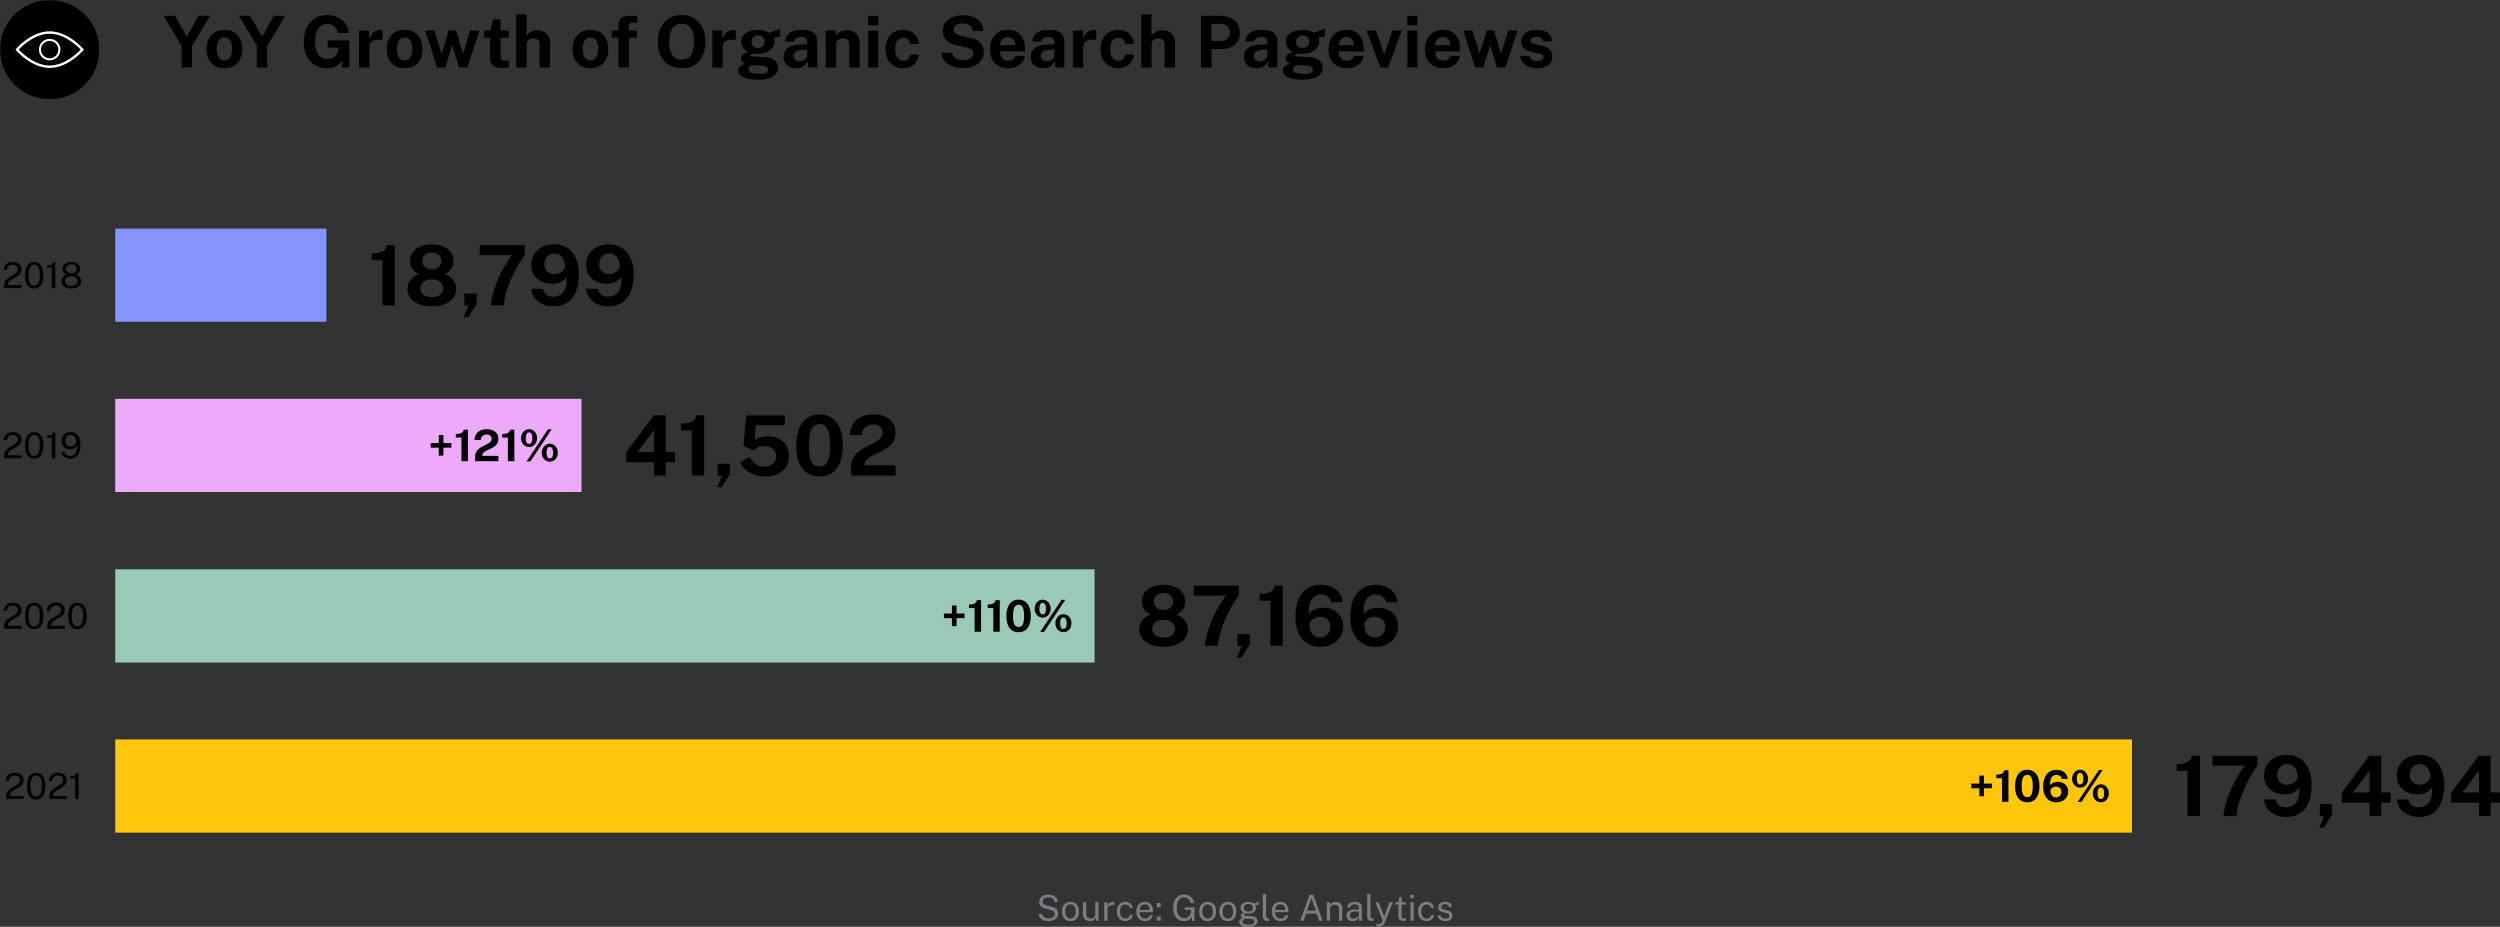
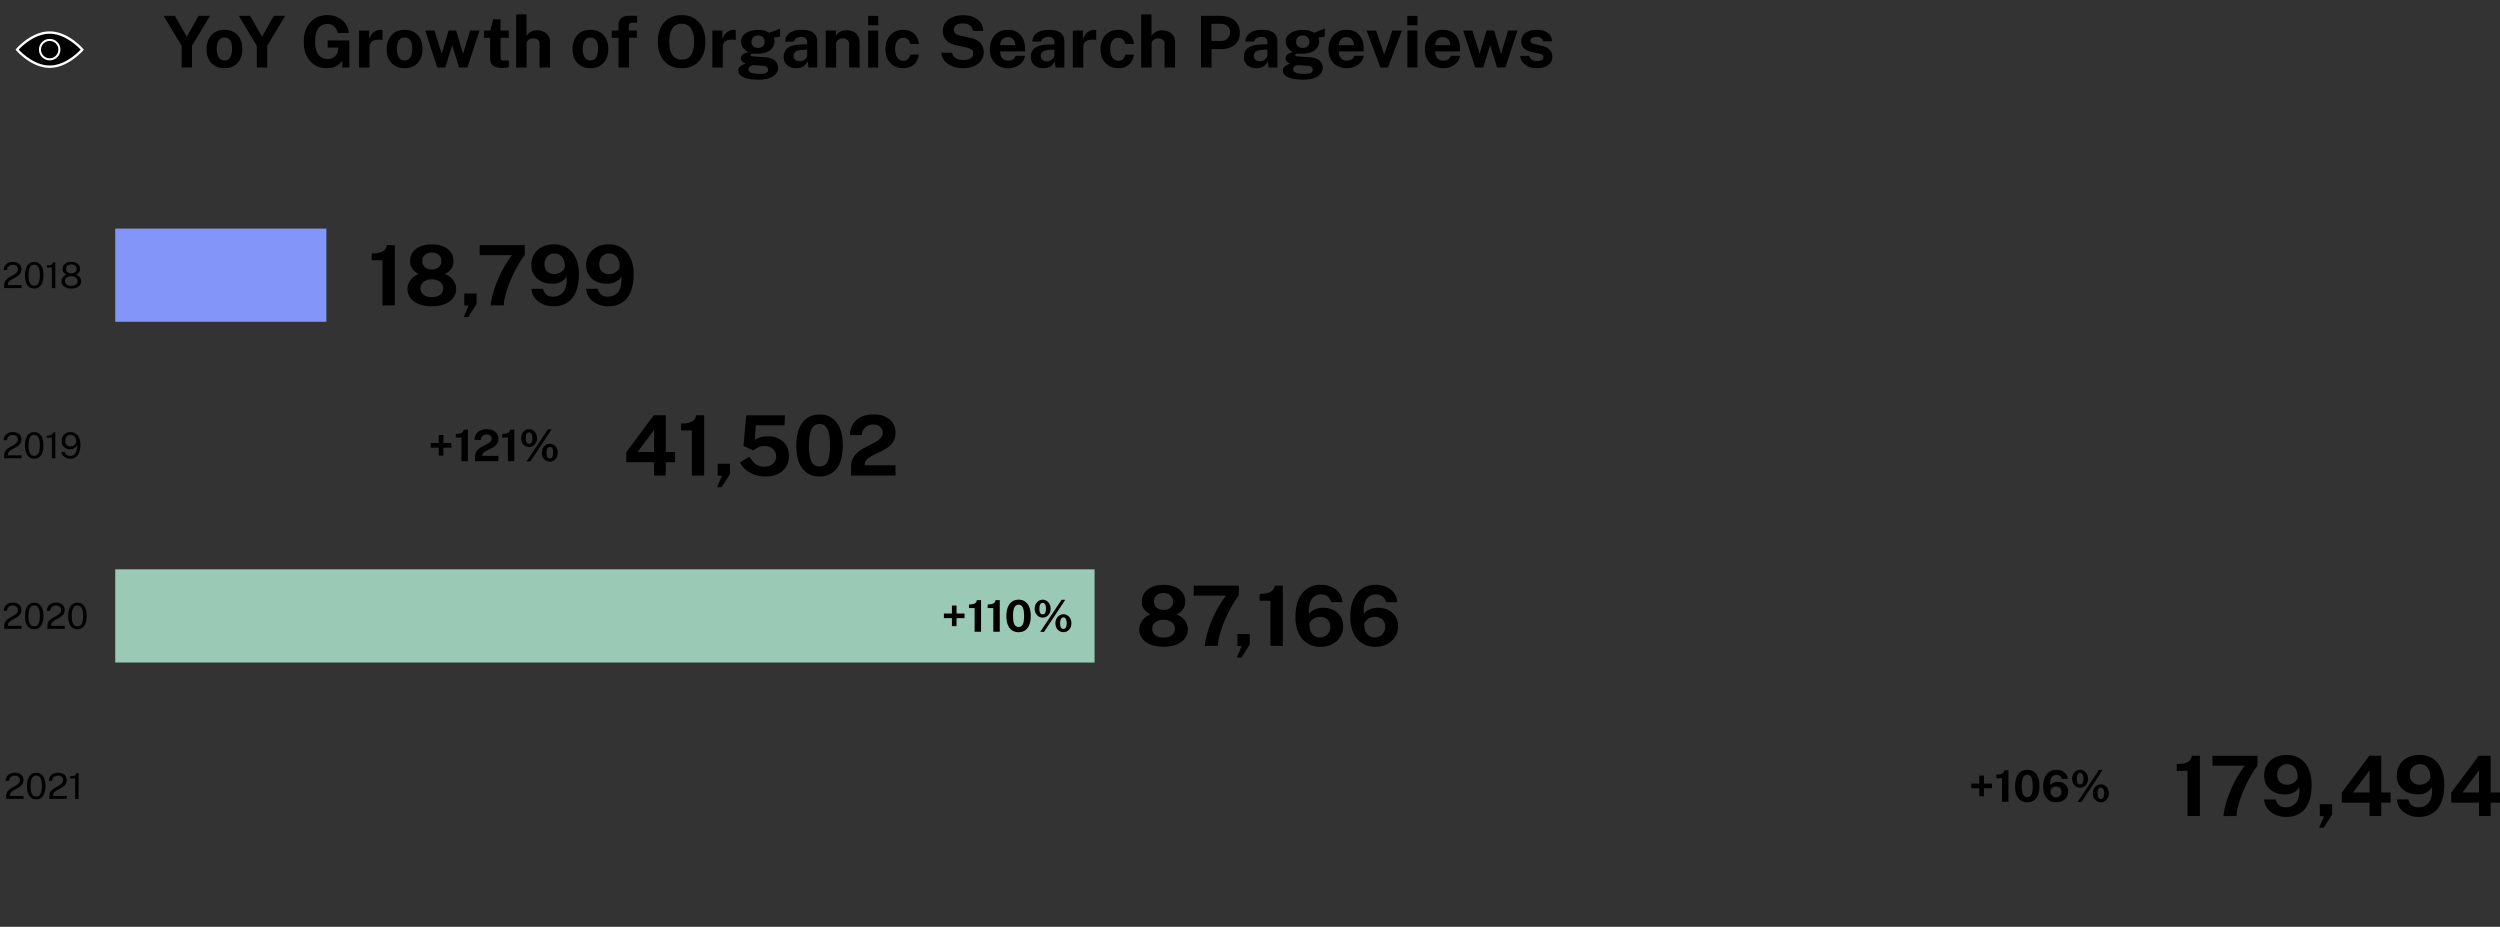
<svg xmlns="http://www.w3.org/2000/svg" width="1257" height="466" fill="none">
  <rect width="100%" height="100%" fill="#333333" stroke="none" />
  <g clip-path="url(#a)">
-     <path d="M292.39 247.38v-46.86H57.94v46.86h234.45Z" fill="#EEAAFA" />
    <path d="M550.35 333.12v-46.86H57.94v46.86H550.35Z" fill="#9AC9B5" />
-     <path d="M1071.96 418.65v-46.86H57.94v46.86h1014.02Z" fill="#FFC60B" />
    <path d="M91.29 33.93V22.99L82.26 7.96h5.68l5.99 10.53 5.92-10.53h5.74l-9.05 15.05v10.92h-5.25Zm21.57.36c-1.82 0-3.41-.39-4.77-1.17-1.34-.78-2.39-1.88-3.13-3.31-.73-1.43-1.1-3.11-1.1-5.07 0-1.96.37-3.66 1.1-5.12.74-1.46 1.79-2.6 3.13-3.41 1.35-.81 2.95-1.22 4.78-1.22s3.42.4 4.77 1.2c1.34.79 2.38 1.92 3.11 3.38s1.1 3.19 1.1 5.17c0 1.87-.36 3.52-1.08 4.96a8 8 0 0 1-3.08 3.36c-1.33.81-2.94 1.22-4.84 1.22l.01.01Zm.02-3.9c.92 0 1.67-.27 2.23-.81s.97-1.25 1.22-2.12c.25-.89.38-1.85.38-2.89 0-.98-.11-1.91-.34-2.78-.23-.87-.62-1.58-1.19-2.12-.56-.54-1.33-.81-2.3-.81-.97 0-1.67.26-2.25.77-.56.5-.98 1.19-1.24 2.07-.26.86-.4 1.82-.4 2.87 0 .97.12 1.9.36 2.8.24.89.64 1.61 1.2 2.17.56.56 1.34.84 2.32.84l.01.01Zm16.24 3.54V22.99l-9.03-15.03h5.68l5.99 10.53 5.92-10.53h5.74l-9.05 15.05v10.92h-5.25Zm35.32.36c-2.39 0-4.46-.54-6.22-1.62-1.75-1.09-3.1-2.63-4.06-4.62-.95-1.99-1.42-4.33-1.42-7.04s.5-5.13 1.49-7.13c1.01-2.01 2.41-3.56 4.21-4.65 1.8-1.09 3.9-1.63 6.29-1.63 1.55 0 2.96.25 4.23.74 1.27.49 2.37 1.16 3.31 2.01.95.85 1.68 1.81 2.21 2.89.54 1.07.83 2.17.88 3.32h-5.54c-.16-.83-.47-1.58-.94-2.26a5.092 5.092 0 0 0-1.76-1.63c-.72-.42-1.56-.63-2.52-.63-1.15 0-2.19.3-3.13.9-.94.59-1.67 1.53-2.21 2.82-.54 1.29-.81 3-.81 5.12 0 1.71.17 3.14.52 4.28.36 1.14.84 2.04 1.44 2.71.6.66 1.28 1.13 2.05 1.4.77.28 1.55.41 2.36.41.81 0 1.45-.13 2.05-.38.61-.26 1.13-.6 1.56-1.01.43-.41.77-.85 1.03-1.33.25-.49.41-.97.49-1.44l.2-1.58h-5.38v-3.63l10.88.05v13.56h-3.58v-3.39c-.44.59-1 1.17-1.65 1.76-.65.57-1.46 1.05-2.43 1.44-.96.37-2.14.56-3.54.56h-.01Zm16.1-.36V15.36h5.05v4.4c.3-.95.72-1.77 1.26-2.48.55-.72 1.22-1.28 2-1.67.78-.41 1.66-.61 2.64-.61.17 0 .32.01.47.04.16.01.27.04.34.07v4.99c-.11-.05-.24-.08-.4-.09-.14-.01-.28-.02-.4-.04-1.03-.08-1.91-.05-2.64.09-.73.14-1.32.39-1.78.74-.46.35-.79.77-.99 1.28-.2.5-.31 1.07-.31 1.69v10.17h-5.25l.01-.01Zm22.9.36c-1.82 0-3.41-.39-4.77-1.17-1.34-.78-2.39-1.88-3.13-3.31-.73-1.43-1.1-3.11-1.1-5.07 0-1.96.37-3.66 1.1-5.12.74-1.46 1.79-2.6 3.13-3.41 1.35-.81 2.95-1.22 4.78-1.22s3.42.4 4.77 1.2c1.34.79 2.38 1.92 3.11 3.38s1.1 3.19 1.1 5.17c0 1.87-.36 3.52-1.08 4.96a8 8 0 0 1-3.08 3.36c-1.33.81-2.94 1.22-4.84 1.22l.01.01Zm.02-3.9c.92 0 1.67-.27 2.23-.81s.97-1.25 1.22-2.12c.25-.89.38-1.85.38-2.89 0-.98-.11-1.91-.34-2.78-.23-.87-.62-1.58-1.19-2.12-.56-.54-1.33-.81-2.3-.81-.97 0-1.67.26-2.25.77-.56.5-.98 1.19-1.24 2.07-.26.86-.4 1.82-.4 2.87 0 .97.12 1.9.36 2.8.24.89.64 1.61 1.2 2.17.56.56 1.34.84 2.32.84l.01.01Zm16.38 3.54-6.02-18.57h4.64l3.56 11.51h.13l3.42-11.51h3.76l3.45 11.51h.14l3.45-11.51h4.75l-6.11 18.57h-4.19l-3.45-11.24-3.47 11.24h-4.06Zm32.75.2c-1.64 0-2.91-.21-3.81-.63-.89-.42-1.5-1.01-1.85-1.76-.34-.75-.5-1.63-.5-2.62V19.01h-3.02v-3.65h3.18l1.33-5.6h3.74v5.59h4.14v3.66h-4.14l.04 9.9c0 .46.05.8.16 1.02.12.22.3.36.54.43.25.06.57.09.95.09h2.5v3.23c-.25.11-.63.21-1.13.31-.5.1-1.21.14-2.12.14h-.01Zm6.94-.2V7.24h5.21v10.8c.3-.43.68-.86 1.13-1.28.46-.43 1.03-.79 1.71-1.08.68-.29 1.52-.43 2.5-.43 1.19 0 2.27.23 3.24.7.98.46 1.77 1.12 2.36 1.99.6.87.9 1.94.9 3.2v12.79h-5.27V21.91c0-.84-.31-1.48-.92-1.92-.6-.46-1.33-.68-2.19-.68-.56 0-1.11.1-1.64.31-.53.2-.96.51-1.29.93-.32.41-.49.92-.49 1.53v11.86h-5.25v-.01Zm37.33.36c-1.82 0-3.41-.39-4.77-1.17-1.34-.78-2.39-1.88-3.13-3.31-.73-1.43-1.1-3.11-1.1-5.07 0-1.96.37-3.66 1.1-5.12.74-1.46 1.79-2.6 3.13-3.41 1.35-.81 2.95-1.22 4.78-1.22s3.42.4 4.77 1.2c1.34.79 2.38 1.92 3.11 3.38s1.1 3.19 1.1 5.17c0 1.87-.36 3.52-1.08 4.96a8 8 0 0 1-3.08 3.36c-1.33.81-2.94 1.22-4.84 1.22l.01.01Zm.02-3.9c.92 0 1.67-.27 2.23-.81s.97-1.25 1.22-2.12c.25-.89.38-1.85.38-2.89 0-.98-.11-1.91-.34-2.78-.23-.87-.62-1.58-1.19-2.12-.56-.54-1.33-.81-2.3-.81-.97 0-1.67.26-2.25.77-.56.5-.98 1.19-1.24 2.07-.26.86-.4 1.82-.4 2.87 0 .97.12 1.9.36 2.8.24.89.64 1.61 1.2 2.17.56.56 1.34.84 2.32.84l.01.01ZM311 33.93V19h-3.43v-3.65H311v-2.68c0-1.5.44-2.66 1.33-3.48.89-.82 2.13-1.24 3.74-1.24h4.26l.04 3.48h-2.46c-.66 0-1.11.17-1.37.5-.25.32-.38.86-.38 1.62v1.8h4.03V19h-3.92v14.93H311Zm31.76.36c-2.46 0-4.59-.53-6.38-1.6-1.79-1.08-3.17-2.6-4.15-4.58-.97-1.99-1.46-4.36-1.46-7.11s.49-5.15 1.47-7.15c1-2 2.39-3.54 4.19-4.62 1.8-1.09 3.91-1.63 6.33-1.63s4.51.54 6.29 1.62c1.78 1.08 3.16 2.62 4.14 4.62.98 2 1.47 4.39 1.47 7.17 0 2.78-.49 5.11-1.46 7.1-.96 1.99-2.33 3.52-4.12 4.6-1.79 1.07-3.9 1.6-6.33 1.6l.01-.02Zm0-4.31c1.27 0 2.37-.3 3.29-.9.94-.61 1.65-1.57 2.16-2.87.5-1.32.76-3.03.76-5.14s-.26-3.92-.77-5.26c-.5-1.34-1.22-2.32-2.16-2.95-.92-.63-2.01-.95-3.27-.95-1.26 0-2.36.32-3.29.95-.94.62-1.66 1.61-2.18 2.96-.52 1.34-.77 3.09-.77 5.25s.26 3.83.77 5.14c.51 1.31 1.24 2.26 2.18 2.87.94.6 2.03.9 3.29.9h-.01Zm15.4 3.95V15.36h5.05v4.4c.3-.95.72-1.77 1.26-2.48.55-.72 1.22-1.28 2-1.67.78-.41 1.66-.61 2.64-.61.17 0 .32.01.47.04.16.01.27.04.34.07v4.99c-.11-.05-.24-.08-.4-.09-.14-.01-.28-.02-.4-.04-1.03-.08-1.91-.05-2.64.09-.73.14-1.32.39-1.78.74-.46.35-.79.77-.99 1.28-.2.5-.31 1.07-.31 1.69v10.17h-5.25l.01-.01Zm23.17 6.14c-3.31 0-5.83-.42-7.55-1.26-1.71-.84-2.57-1.94-2.57-3.31 0-.63.16-1.17.49-1.6.34-.43.73-.77 1.17-1.02.46-.26.87-.46 1.24-.59.38-.14.62-.24.72-.29-.19-.11-.47-.26-.85-.47-.36-.22-.69-.5-.99-.86-.3-.37-.45-.85-.45-1.44 0-.66.31-1.27.94-1.83.64-.56 1.59-.95 2.88-1.17-1.22-.57-2.16-1.35-2.81-2.34-.64-.98-.95-1.99-.95-3.02 0-1.22.38-2.27 1.15-3.14.77-.87 1.82-1.54 3.15-1.99 1.33-.46 2.84-.68 4.51-.68 1.27 0 2.31.14 3.13.41.83.26 1.59.61 2.28 1.04.28-.11.64-.25 1.08-.41.46-.18.95-.37 1.47-.57.54-.22 1.06-.43 1.56-.63.5-.22.95-.41 1.35-.57l-.04 4.06-3.2.52c.12.32.22.67.29 1.04.07.37.11.68.11.92 0 1.08-.32 2.08-.95 3.02-.62.93-1.56 1.69-2.81 2.26-1.25.57-2.8.86-4.66.86-.22 0-.52 0-.9-.02s-.7-.03-.94-.05c-.7.04-1.18.13-1.46.27-.26.14-.4.31-.4.5 0 .29.27.48.81.57.54.08 1.35.16 2.45.23.4.02.94.05 1.62.09.68.04 1.43.08 2.25.14 2.28.16 3.97.72 5.09 1.69 1.13.96 1.69 2.17 1.69 3.63 0 1.74-.83 3.17-2.48 4.29-1.64 1.14-4.12 1.71-7.43 1.71l.01.01Zm.84-2.93c1.45 0 2.49-.18 3.11-.54.64-.36.95-.87.95-1.54 0-.56-.25-1.02-.74-1.37-.48-.36-1.17-.57-2.09-.63l-4.26-.29c-.56-.02-1.05.06-1.47.25-.42.19-.75.46-.99.79-.23.34-.34.69-.34 1.08 0 .78.47 1.35 1.42 1.71.95.36 2.42.54 4.41.54Zm-.99-13.05c1 0 1.79-.27 2.39-.81.6-.55.9-1.29.9-2.23s-.3-1.75-.9-2.34c-.6-.59-1.4-.88-2.39-.88-.99 0-1.8.29-2.41.88-.61.59-.92 1.37-.92 2.34 0 .97.29 1.66.88 2.21.6.55 1.41.83 2.45.83Zm19.13 10.2c-1.17 0-2.24-.22-3.2-.66-.95-.44-1.7-1.08-2.25-1.92-.55-.85-.83-1.88-.83-3.09 0-2.04.76-3.58 2.28-4.63 1.52-1.07 3.93-1.62 7.21-1.65l2.34-.04v-1.11c0-.85-.25-1.5-.76-1.96-.49-.47-1.26-.69-2.32-.68-.76.01-1.48.19-2.18.54-.68.35-1.16.95-1.42 1.81h-4.37c.07-1.34.46-2.44 1.17-3.31.72-.87 1.68-1.52 2.9-1.94 1.21-.43 2.6-.65 4.15-.65 1.89 0 3.42.24 4.57.72 1.15.47 1.98 1.14 2.5 2.03.53.87.79 1.92.79 3.13v13.06h-4.39l-.43-3.2c-.64 1.34-1.43 2.27-2.39 2.78-.95.51-2.07.77-3.38.77h.01Zm1.78-3.45c.47 0 .92-.08 1.37-.25.46-.18.86-.41 1.22-.7.36-.3.64-.63.85-1.01.22-.37.33-.75.34-1.15v-2.75l-1.89.04c-.88.01-1.69.12-2.45.32-.76.19-1.37.51-1.83.95-.46.44-.68 1.04-.68 1.8 0 .86.29 1.54.88 2.03.6.48 1.33.72 2.19.72Zm13.07 3.09V15.36h5.16v2.62c.29-.46.66-.89 1.11-1.31.47-.43 1.05-.78 1.76-1.06s1.55-.41 2.52-.41c1.14 0 2.2.22 3.18.66 1 .44 1.8 1.14 2.41 2.1.61.95.92 2.19.92 3.72v12.25h-5.25v-11.6c0-1.01-.3-1.76-.9-2.26-.6-.5-1.33-.75-2.19-.75-.58 0-1.13.1-1.67.31-.53.2-.96.51-1.29.92-.34.41-.5.91-.5 1.51v11.89h-5.25l-.01-.02Zm21.37 0V15.36h5.02v18.57h-5.02Zm-.05-21.23V7.98h5.11v4.72h-5.11Zm17.68 21.59c-1.73 0-3.27-.38-4.62-1.15-1.35-.77-2.42-1.86-3.2-3.29-.77-1.44-1.15-3.15-1.15-5.14 0-1.99.37-3.6 1.11-5.07.74-1.46 1.79-2.6 3.13-3.41 1.35-.83 2.93-1.24 4.73-1.24 1.56 0 2.9.32 4.03.95 1.14.63 2.03 1.49 2.68 2.57a7.824 7.824 0 0 1 1.13 3.61h-4.37a4.52 4.52 0 0 0-.52-1.45c-.26-.49-.64-.89-1.11-1.2-.48-.32-1.08-.48-1.8-.48-1.22 0-2.22.47-2.99 1.42-.76.93-1.13 2.36-1.13 4.28 0 1.81.37 3.25 1.11 4.31.74 1.05 1.78 1.58 3.11 1.58.71 0 1.29-.17 1.76-.52.48-.35.85-.76 1.11-1.24.26-.49.43-.95.5-1.37h4.26a7.335 7.335 0 0 1-1.11 3.48c-.66 1.03-1.56 1.85-2.7 2.46-1.13.6-2.45.9-3.97.9h.01Zm29.99 0c-1.29 0-2.56-.16-3.79-.48-1.23-.32-2.36-.81-3.38-1.45a8.564 8.564 0 0 1-2.52-2.42c-.65-.97-1.04-2.11-1.17-3.41h5.38c.18.79.52 1.45 1.03 1.99.52.54 1.17.95 1.98 1.24.82.29 1.74.43 2.79.43.83 0 1.61-.12 2.36-.36.75-.24 1.35-.6 1.82-1.1.47-.49.7-1.11.7-1.85 0-.89-.32-1.55-.97-1.99-.65-.46-1.53-.81-2.64-1.08l-4.87-1.06c-1.38-.29-2.58-.73-3.61-1.33-1.02-.61-1.8-1.4-2.36-2.37-.55-.98-.83-2.17-.83-3.57 0-1.62.44-3.01 1.33-4.19.9-1.17 2.12-2.07 3.65-2.69 1.55-.63 3.28-.95 5.2-.95 2.17 0 4 .35 5.48 1.06 1.5.69 2.64 1.64 3.43 2.84.79 1.19 1.19 2.51 1.2 3.97h-5.25c-.1-.9-.37-1.62-.83-2.16-.46-.55-1.04-.95-1.76-1.19-.71-.25-1.52-.38-2.43-.38-1.57 0-2.72.32-3.43.95-.72.63-1.08 1.37-1.08 2.21 0 .79.27 1.43.81 1.92.55.48 1.43.84 2.64 1.1l4.51.97c1.68.32 3.04.84 4.08 1.54 1.04.69 1.8 1.54 2.28 2.53.48.99.72 2.11.72 3.34 0 1.57-.45 2.95-1.35 4.15-.89 1.19-2.12 2.11-3.69 2.78-1.57.67-3.38 1.01-5.43 1.01Zm22.83 0c-1.85 0-3.47-.38-4.87-1.15a8.17 8.17 0 0 1-3.25-3.29c-.77-1.42-1.17-3.08-1.17-4.99 0-1.91.35-3.53 1.06-5.01.72-1.5 1.75-2.68 3.09-3.54 1.34-.87 2.97-1.31 4.87-1.31s3.48.4 4.77 1.2c1.28.79 2.25 1.9 2.91 3.32.66 1.41.99 3.05.99 4.9v1.42h-12.5c0 .95.16 1.77.47 2.48.31.69.76 1.23 1.35 1.62.6.37 1.32.56 2.16.56.9 0 1.68-.19 2.36-.57.68-.38 1.14-1.01 1.42-1.89h4.73c-.22 1.32-.74 2.44-1.58 3.38-.84.93-1.86 1.65-3.06 2.14-1.2.49-2.45.74-3.74.74l-.01-.01Zm-4.1-11.57h7.59c0-.74-.14-1.43-.43-2.05-.28-.62-.7-1.11-1.26-1.47-.55-.36-1.25-.54-2.09-.54-.84 0-1.49.2-2.07.59-.56.38-1 .89-1.31 1.51-.3.62-.44 1.28-.43 1.96Zm21.69 11.57c-1.17 0-2.24-.22-3.2-.66-.95-.44-1.7-1.08-2.25-1.92-.55-.85-.83-1.88-.83-3.09 0-2.04.76-3.58 2.28-4.63 1.52-1.07 3.93-1.62 7.21-1.65l2.34-.04v-1.11c0-.85-.25-1.5-.76-1.96-.49-.47-1.26-.69-2.32-.68-.76.01-1.48.19-2.18.54-.68.35-1.16.95-1.42 1.81h-4.37c.07-1.34.46-2.44 1.17-3.31.72-.87 1.68-1.52 2.9-1.94 1.21-.43 2.6-.65 4.15-.65 1.89 0 3.42.24 4.57.72 1.15.47 1.98 1.14 2.5 2.03.53.87.79 1.92.79 3.13v13.06h-4.39l-.43-3.2c-.64 1.34-1.43 2.27-2.39 2.78-.95.51-2.07.77-3.38.77h.01Zm1.78-3.45c.47 0 .92-.08 1.37-.25.46-.18.86-.41 1.22-.7.36-.3.64-.63.85-1.01.22-.37.33-.75.34-1.15v-2.75l-1.89.04c-.88.01-1.69.12-2.45.32-.76.19-1.37.51-1.83.95-.46.44-.68 1.04-.68 1.8 0 .86.29 1.54.88 2.03.6.48 1.33.72 2.19.72Zm13.07 3.09V15.36h5.05v4.4c.3-.95.72-1.77 1.26-2.48.55-.72 1.22-1.28 2-1.67.78-.41 1.66-.61 2.64-.61.17 0 .32.01.47.04.16.01.27.04.34.07v4.99c-.11-.05-.24-.08-.4-.09-.14-.01-.28-.02-.4-.04-1.03-.08-1.91-.05-2.64.09-.73.14-1.32.39-1.78.74-.46.35-.79.77-.99 1.28-.2.5-.31 1.07-.31 1.69v10.17h-5.25l.01-.01Zm22.88.36c-1.73 0-3.27-.38-4.62-1.15-1.35-.77-2.42-1.86-3.2-3.29-.77-1.44-1.15-3.15-1.15-5.14 0-1.99.37-3.6 1.11-5.07.74-1.46 1.79-2.6 3.13-3.41 1.35-.83 2.93-1.24 4.73-1.24 1.56 0 2.9.32 4.03.95 1.14.63 2.03 1.49 2.68 2.57a7.824 7.824 0 0 1 1.13 3.61h-4.37a4.52 4.52 0 0 0-.52-1.45c-.26-.49-.64-.89-1.11-1.2-.48-.32-1.08-.48-1.8-.48-1.22 0-2.22.47-2.99 1.42-.76.93-1.13 2.36-1.13 4.28 0 1.81.37 3.25 1.11 4.31.74 1.05 1.78 1.58 3.11 1.58.71 0 1.29-.17 1.76-.52.48-.35.85-.76 1.11-1.24.26-.49.43-.95.5-1.37h4.26a7.335 7.335 0 0 1-1.11 3.48c-.66 1.03-1.56 1.85-2.7 2.46-1.13.6-2.45.9-3.97.9h.01Zm11.47-.36V7.24h5.21v10.8c.3-.43.68-.86 1.13-1.28.46-.43 1.03-.79 1.71-1.08.68-.29 1.52-.43 2.5-.43 1.19 0 2.27.23 3.24.7.98.46 1.77 1.12 2.36 1.99.6.87.9 1.94.9 3.2v12.79h-5.27V21.91c0-.84-.31-1.48-.92-1.92-.6-.46-1.33-.68-2.19-.68-.56 0-1.11.1-1.64.31-.53.2-.96.51-1.29.93-.32.41-.49.92-.49 1.53v11.86h-5.25v-.01Zm30.1 0V7.96h9.57c1.89 0 3.59.33 5.09.99 1.5.65 2.68 1.6 3.54 2.87.88 1.27 1.31 2.82 1.31 4.65 0 1.72-.38 3.2-1.15 4.42-.77 1.22-1.85 2.16-3.24 2.8-1.38.65-3 .97-4.87.97h-4.96v9.27h-5.29Zm5.23-13.33h4.87c1.32 0 2.4-.42 3.24-1.26.84-.85 1.26-1.9 1.26-3.14 0-1.24-.44-2.32-1.33-3.07-.89-.77-1.97-1.15-3.24-1.15h-4.8v8.62Zm22.59 13.69c-1.17 0-2.24-.22-3.2-.66-.95-.44-1.7-1.08-2.25-1.92-.55-.85-.83-1.88-.83-3.09 0-2.04.76-3.58 2.28-4.63 1.52-1.07 3.93-1.62 7.21-1.65l2.34-.04v-1.11c0-.85-.25-1.5-.76-1.96-.49-.47-1.26-.69-2.32-.68-.76.01-1.48.19-2.18.54-.68.35-1.16.95-1.42 1.81h-4.37c.07-1.34.46-2.44 1.17-3.31.72-.87 1.68-1.52 2.9-1.94 1.21-.43 2.6-.65 4.15-.65 1.89 0 3.42.24 4.57.72 1.15.47 1.98 1.14 2.5 2.03.53.87.79 1.92.79 3.13v13.06h-4.39l-.43-3.2c-.64 1.34-1.43 2.27-2.39 2.78-.95.51-2.07.77-3.38.77h.01Zm1.78-3.45c.47 0 .92-.08 1.37-.25.46-.18.86-.41 1.22-.7.36-.3.64-.63.85-1.01.22-.37.33-.75.34-1.15v-2.75l-1.89.04c-.88.01-1.69.12-2.45.32-.76.19-1.37.51-1.83.95-.46.44-.68 1.04-.68 1.8 0 .86.29 1.54.88 2.03.6.48 1.33.72 2.19.72Zm21.71 9.23c-3.31 0-5.83-.42-7.55-1.26-1.71-.84-2.57-1.94-2.57-3.31 0-.63.16-1.17.49-1.6.34-.43.73-.77 1.17-1.02.46-.26.87-.46 1.24-.59.38-.14.62-.24.72-.29-.19-.11-.47-.26-.85-.47-.36-.22-.69-.5-.99-.86-.3-.37-.45-.85-.45-1.44 0-.66.31-1.27.94-1.83.64-.56 1.59-.95 2.88-1.17-1.22-.57-2.16-1.35-2.81-2.34-.64-.98-.95-1.99-.95-3.02 0-1.22.38-2.27 1.15-3.14.77-.87 1.82-1.54 3.15-1.99 1.33-.46 2.84-.68 4.51-.68 1.27 0 2.31.14 3.13.41.83.26 1.59.61 2.28 1.04.28-.11.64-.25 1.08-.41.46-.18.95-.37 1.47-.57.54-.22 1.06-.43 1.56-.63.5-.22.95-.41 1.35-.57l-.04 4.06-3.2.52c.12.32.22.67.29 1.04.07.37.11.68.11.92 0 1.08-.32 2.08-.95 3.02-.62.93-1.56 1.69-2.81 2.26-1.25.57-2.8.86-4.66.86-.22 0-.52 0-.9-.02-.38-.01-.7-.03-.94-.05-.7.04-1.18.13-1.46.27-.26.14-.4.31-.4.5 0 .29.27.48.81.57.54.08 1.35.16 2.45.23.4.02.94.05 1.62.09.68.04 1.43.08 2.25.14 2.28.16 3.97.72 5.09 1.69 1.13.96 1.69 2.17 1.69 3.63 0 1.74-.83 3.17-2.48 4.29-1.64 1.14-4.12 1.71-7.43 1.71l.01.01Zm.84-2.93c1.45 0 2.49-.18 3.11-.54.64-.36.95-.87.95-1.54 0-.56-.25-1.02-.74-1.37-.48-.36-1.17-.57-2.09-.63l-4.26-.29c-.56-.02-1.05.06-1.47.25-.42.19-.75.46-.99.79-.23.34-.34.69-.34 1.08 0 .78.47 1.35 1.42 1.71.95.36 2.42.54 4.41.54Zm-.99-13.05c1 0 1.79-.27 2.39-.81.6-.55.9-1.29.9-2.23s-.3-1.75-.9-2.34c-.6-.59-1.4-.88-2.39-.88-.99 0-1.8.29-2.41.88-.61.59-.92 1.37-.92 2.34 0 .97.29 1.66.88 2.21.6.55 1.41.83 2.45.83Zm22.22 10.2c-1.85 0-3.47-.38-4.87-1.15a8.17 8.17 0 0 1-3.25-3.29c-.78-1.41-1.17-3.08-1.17-4.99 0-1.91.35-3.53 1.06-5.01.72-1.5 1.75-2.68 3.09-3.54 1.34-.87 2.97-1.31 4.87-1.31s3.48.4 4.77 1.2c1.28.79 2.25 1.9 2.91 3.32.66 1.41.99 3.05.99 4.9v1.42h-12.5c0 .95.16 1.77.47 2.48.31.69.76 1.23 1.35 1.62.6.37 1.32.56 2.16.56.9 0 1.68-.19 2.36-.57.68-.38 1.14-1.01 1.42-1.89h4.73c-.22 1.32-.74 2.44-1.58 3.38-.84.93-1.86 1.65-3.06 2.14-1.2.49-2.45.74-3.74.74l-.01-.01Zm-4.1-11.57h7.59c0-.74-.14-1.43-.43-2.05-.28-.62-.7-1.11-1.26-1.47-.55-.36-1.25-.54-2.09-.54-.84 0-1.49.2-2.07.59-.56.38-1 .89-1.31 1.51-.3.62-.44 1.28-.43 1.96Zm20.93 11.21-6.98-18.57h4.75l4.06 11.84h.14l4.01-11.84h4.8l-6.98 18.57h-3.81.01Zm13.56 0V15.36h5.02v18.57h-5.02Zm-.05-21.23V7.98h5.11v4.72h-5.11Zm18.13 21.59c-1.85 0-3.47-.38-4.87-1.15a8.17 8.17 0 0 1-3.25-3.29c-.78-1.41-1.17-3.08-1.17-4.99 0-1.91.35-3.53 1.06-5.01.72-1.5 1.75-2.68 3.09-3.54 1.34-.87 2.97-1.31 4.87-1.31s3.48.4 4.77 1.2c1.28.79 2.25 1.9 2.91 3.32.66 1.41.99 3.05.99 4.9v1.42h-12.5c0 .95.16 1.77.47 2.48.31.69.76 1.23 1.35 1.62.6.37 1.32.56 2.16.56.9 0 1.68-.19 2.36-.57.68-.38 1.14-1.01 1.42-1.89h4.73c-.22 1.32-.74 2.44-1.58 3.38-.84.93-1.86 1.65-3.06 2.14-1.2.49-2.45.74-3.74.74l-.01-.01Zm-4.1-11.57h7.59c0-.74-.14-1.43-.43-2.05-.28-.62-.7-1.11-1.26-1.47-.55-.36-1.25-.54-2.09-.54-.84 0-1.49.2-2.07.59-.56.38-1 .89-1.31 1.51-.3.62-.44 1.28-.43 1.96Zm20.1 11.21-6.02-18.57h4.64l3.56 11.51h.13l3.42-11.51h3.76l3.45 11.51h.14l3.45-11.51H763l-6.11 18.57h-4.19l-3.45-11.24-3.47 11.24h-4.06Zm30.95.36c-1.29 0-2.54-.21-3.74-.63-1.19-.43-2.2-1.1-3.04-2.01-.83-.92-1.35-2.11-1.56-3.57h4.53c.17.66.46 1.18.86 1.56.42.38.89.66 1.42.83.53.16 1.03.23 1.51.23 1.01 0 1.82-.16 2.43-.47.62-.32.94-.81.94-1.47 0-.5-.19-.9-.56-1.2-.36-.3-.96-.53-1.8-.68l-3.27-.68c-1.64-.35-2.97-.93-3.97-1.76-1-.84-1.5-2.02-1.51-3.56-.01-1.11.28-2.11.86-3 .6-.89 1.48-1.59 2.64-2.1 1.17-.51 2.61-.77 4.3-.77 2.29 0 4.12.5 5.48 1.51 1.38 1.01 2.08 2.42 2.1 4.26h-4.39c-.13-.72-.49-1.27-1.08-1.65-.58-.4-1.31-.59-2.19-.59-.88 0-1.64.16-2.23.48-.59.32-.88.81-.88 1.47 0 .49.24.88.72 1.17.48.28 1.22.51 2.23.72l3.02.68c1.04.25 1.89.6 2.54 1.04.66.43 1.17.9 1.53 1.42.36.51.61 1.04.74 1.56.14.51.22.98.22 1.4 0 1.23-.33 2.29-.99 3.16-.66.86-1.58 1.52-2.75 1.98-1.17.46-2.54.68-4.1.68l-.01-.01ZM2.11 144.87v-1.54c0-.66.12-1.24.37-1.72s.58-.91.99-1.27c.41-.37.86-.69 1.35-.98.49-.29.98-.56 1.47-.83.49-.27.94-.55 1.35-.84.41-.29.73-.62.98-.99s.38-.81.38-1.31c0-.66-.23-1.19-.7-1.61-.46-.41-1.09-.62-1.88-.62-.85 0-1.53.24-2.05.72-.52.48-.81 1.12-.87 1.91H1.85c.02-.75.2-1.43.56-2.05.35-.62.87-1.12 1.56-1.49.68-.37 1.53-.56 2.53-.56.87 0 1.62.16 2.27.47.64.31 1.14.74 1.48 1.29.35.55.53 1.19.53 1.93 0 .67-.12 1.25-.37 1.72s-.57.9-.98 1.25c-.4.35-.84.66-1.32.93-.48.28-.96.54-1.45.8-.49.25-.93.52-1.33.8s-.73.59-.97.95c-.25.36-.37.79-.37 1.28v.26h6.86v1.47H2.11v.03Zm15.09.2c-1.42 0-2.55-.56-3.38-1.67-.83-1.12-1.25-2.78-1.25-4.97 0-1.48.19-2.72.58-3.72.39-1 .92-1.75 1.62-2.25.7-.5 1.51-.75 2.45-.75 1.41 0 2.53.57 3.36 1.7.84 1.13 1.26 2.79 1.26 5s-.42 3.86-1.25 4.98c-.83 1.12-1.96 1.68-3.39 1.68Zm.02-1.44c.93 0 1.63-.41 2.1-1.22.48-.82.72-2.15.72-4s-.24-3.23-.73-4.06c-.48-.83-1.18-1.25-2.1-1.25-.92 0-1.62.42-2.12 1.26-.49.83-.74 2.18-.74 4.05 0 1.87.25 3.17.74 3.99.49.82 1.2 1.23 2.13 1.23Zm8.85 1.24v-10.34h-2.51v-1.09c.78 0 1.38-.06 1.82-.17.43-.11.74-.29.92-.52.19-.23.29-.52.31-.87h1.19v12.99h-1.73Zm9.79.2c-1 0-1.86-.15-2.61-.46-.74-.31-1.32-.75-1.74-1.3-.41-.56-.61-1.21-.61-1.96 0-.5.13-.98.38-1.45.26-.46.59-.85.99-1.18.4-.32.82-.53 1.26-.61-.59-.25-1.08-.62-1.47-1.1-.38-.48-.58-1.07-.58-1.78 0-.75.19-1.4.58-1.92.38-.53.91-.93 1.56-1.2.67-.28 1.41-.41 2.24-.41.83 0 1.58.14 2.24.41.66.27 1.18.68 1.56 1.2.38.52.58 1.17.58 1.92 0 .71-.19 1.3-.58 1.78-.38.48-.87.84-1.47 1.1.44.08.85.29 1.25.61s.73.72.99 1.18c.26.46.39.94.39 1.45 0 .75-.21 1.4-.62 1.96-.41.56-.98.99-1.73 1.3-.74.31-1.62.46-2.62.46h.01Zm0-1.35c.97 0 1.74-.22 2.31-.65.58-.44.86-1.01.86-1.73 0-.47-.13-.9-.4-1.27-.26-.37-.62-.66-1.1-.87-.47-.22-1.03-.32-1.68-.32-.65 0-1.2.11-1.67.32-.47.21-.83.5-1.1.87-.26.37-.39.79-.39 1.27 0 .72.28 1.3.85 1.73.58.43 1.34.65 2.3.65h.02Zm0-6.3c.79 0 1.43-.19 1.92-.58.5-.39.75-.93.75-1.63 0-.7-.25-1.25-.75-1.65-.5-.41-1.14-.61-1.92-.61s-1.43.2-1.92.61c-.5.41-.75.96-.75 1.65s.25 1.24.75 1.63c.5.39 1.14.58 1.92.58ZM2.11 230.43v-1.54c0-.66.12-1.24.37-1.72s.58-.91.99-1.27c.41-.37.86-.69 1.35-.98.49-.29.98-.56 1.47-.83.49-.27.94-.55 1.35-.84.41-.29.73-.62.98-.99s.38-.81.38-1.31c0-.66-.23-1.19-.7-1.61-.46-.41-1.09-.62-1.88-.62-.85 0-1.53.24-2.05.72-.52.48-.81 1.12-.87 1.91H1.85c.02-.75.2-1.43.56-2.05.35-.62.87-1.12 1.56-1.49.68-.37 1.53-.56 2.53-.56.87 0 1.62.16 2.27.47.64.31 1.14.74 1.48 1.29.35.55.53 1.19.53 1.93 0 .67-.12 1.25-.37 1.72s-.57.9-.98 1.25c-.4.35-.84.66-1.32.93-.48.28-.96.54-1.45.8-.49.25-.93.52-1.33.8s-.73.59-.97.95c-.25.36-.37.79-.37 1.28v.26h6.86v1.47H2.11v.03Zm15.09.2c-1.42 0-2.55-.56-3.38-1.67-.83-1.12-1.25-2.78-1.25-4.97 0-1.48.19-2.72.58-3.72.39-1 .92-1.75 1.62-2.25.7-.5 1.51-.75 2.45-.75 1.41 0 2.53.57 3.36 1.7.84 1.13 1.26 2.79 1.26 5s-.42 3.86-1.25 4.98c-.83 1.12-1.96 1.68-3.39 1.68Zm.02-1.43c.93 0 1.63-.41 2.1-1.22.48-.82.72-2.15.72-4s-.24-3.23-.73-4.06c-.48-.83-1.18-1.25-2.1-1.25-.92 0-1.62.42-2.12 1.26-.49.83-.74 2.18-.74 4.05 0 1.87.25 3.17.74 3.99.49.82 1.2 1.23 2.13 1.23Zm8.85 1.23v-10.34h-2.51V219c.78 0 1.38-.06 1.82-.17.43-.11.74-.29.92-.52.19-.23.29-.52.31-.87h1.19v12.99h-1.73Zm9.2.2c-.72 0-1.39-.13-2.01-.4-.62-.28-1.14-.66-1.56-1.17-.41-.5-.67-1.1-.76-1.81h1.62c.15.59.46 1.07.94 1.45.47.37 1.05.55 1.73.55.77 0 1.42-.2 1.97-.6.55-.4.96-1.02 1.23-1.86.27-.84.37-1.91.31-3.22-.15.46-.39.86-.71 1.2a3.5 3.5 0 0 1-1.17.81c-.46.2-.96.3-1.51.3-.86 0-1.61-.17-2.27-.5-.65-.34-1.16-.81-1.53-1.44-.36-.62-.54-1.37-.54-2.24 0-.87.18-1.63.54-2.3.36-.66.88-1.19 1.55-1.56.67-.37 1.47-.57 2.39-.57 1.01 0 1.88.26 2.62.78.74.51 1.31 1.26 1.71 2.23.4.96.6 2.12.6 3.48 0 1.45-.2 2.69-.6 3.72-.4 1.02-.98 1.81-1.74 2.35s-1.69.81-2.79.81l-.02-.01Zm.24-6.17c.48 0 .94-.11 1.37-.33.43-.22.78-.51 1.05-.88.28-.37.41-.78.41-1.21 0-.67-.11-1.26-.34-1.77-.23-.51-.57-.92-1-1.2-.43-.29-.94-.44-1.51-.44-.53 0-1 .13-1.4.38-.4.25-.72.6-.95 1.05-.23.45-.34.97-.34 1.56 0 .87.23 1.56.69 2.07.46.51 1.14.77 2.02.77ZM2.11 316.18v-1.54c0-.66.12-1.24.37-1.72s.58-.91.99-1.27c.41-.37.86-.69 1.35-.98.49-.29.98-.56 1.47-.83.49-.27.94-.55 1.35-.84.41-.29.73-.62.98-.99s.38-.81.38-1.31c0-.66-.23-1.19-.7-1.61-.46-.41-1.09-.62-1.88-.62-.85 0-1.53.24-2.05.72-.52.48-.81 1.12-.87 1.91H1.85c.02-.75.2-1.43.56-2.05.35-.62.87-1.12 1.56-1.49.68-.37 1.53-.56 2.53-.56.87 0 1.62.16 2.27.47.64.31 1.14.74 1.48 1.29.35.55.53 1.19.53 1.93 0 .67-.12 1.25-.37 1.72s-.57.9-.98 1.25c-.4.35-.84.66-1.32.93-.48.28-.96.54-1.45.8-.49.25-.93.52-1.33.8s-.73.59-.97.95c-.25.36-.37.79-.37 1.28v.26h6.86v1.47H2.11v.03Zm15.09.2c-1.42 0-2.55-.56-3.38-1.67-.83-1.12-1.25-2.78-1.25-4.97 0-1.48.19-2.72.58-3.72.38-1 .92-1.75 1.62-2.25.7-.5 1.51-.75 2.45-.75 1.41 0 2.53.57 3.36 1.7.84 1.13 1.26 2.79 1.26 5s-.42 3.86-1.25 4.98c-.83 1.12-1.96 1.68-3.39 1.68Zm.02-1.44c.93 0 1.63-.41 2.1-1.22.48-.82.72-2.15.72-4s-.24-3.23-.73-4.06c-.48-.83-1.18-1.25-2.1-1.25-.92 0-1.62.42-2.12 1.26-.49.83-.74 2.18-.74 4.05 0 1.87.25 3.17.74 3.99.49.82 1.2 1.23 2.13 1.23Zm6.62 1.24v-1.54c0-.66.12-1.24.37-1.72s.58-.91.99-1.27c.41-.37.86-.69 1.35-.98.49-.29.98-.56 1.47-.83.49-.27.94-.55 1.35-.84.41-.29.73-.62.98-.99s.38-.81.38-1.31c0-.66-.23-1.19-.7-1.61-.46-.41-1.09-.62-1.88-.62-.85 0-1.53.24-2.05.72-.52.48-.81 1.12-.87 1.91h-1.65c.02-.75.2-1.43.56-2.05.35-.62.87-1.12 1.56-1.49.68-.37 1.53-.56 2.53-.56.87 0 1.62.16 2.27.47.64.31 1.14.74 1.48 1.29.35.55.53 1.19.53 1.93 0 .67-.12 1.25-.37 1.72-.25.48-.57.9-.98 1.25-.4.35-.84.66-1.32.93-.48.27-.96.54-1.45.8-.49.25-.93.52-1.33.8s-.73.59-.97.95c-.25.36-.37.79-.37 1.28v.26h6.86v1.47h-8.71l-.03.03Zm15.09.2c-1.42 0-2.55-.56-3.38-1.67-.83-1.12-1.25-2.78-1.25-4.97 0-1.48.19-2.72.58-3.72.38-1 .92-1.75 1.62-2.25.7-.5 1.51-.75 2.45-.75 1.41 0 2.53.57 3.36 1.7.84 1.13 1.26 2.79 1.26 5s-.42 3.86-1.25 4.98c-.83 1.12-1.96 1.68-3.39 1.68Zm.02-1.44c.93 0 1.63-.41 2.1-1.22.48-.82.72-2.15.72-4s-.24-3.23-.73-4.06c-.48-.83-1.18-1.25-2.1-1.25-.92 0-1.62.42-2.12 1.26-.49.83-.74 2.18-.74 4.05 0 1.87.25 3.17.74 3.99.49.82 1.2 1.23 2.13 1.23ZM3.11 401.71v-1.54c0-.66.12-1.24.37-1.72s.58-.91.99-1.27c.41-.37.86-.69 1.35-.98.49-.29.98-.56 1.47-.83.49-.27.94-.55 1.35-.84.41-.29.73-.62.98-.99s.38-.81.38-1.31c0-.66-.23-1.19-.7-1.61-.46-.41-1.09-.62-1.88-.62-.85 0-1.53.24-2.05.72-.52.48-.81 1.12-.87 1.91H2.85c.02-.75.2-1.43.56-2.05.35-.62.87-1.12 1.56-1.49.68-.37 1.53-.56 2.53-.56.87 0 1.62.16 2.27.47.64.31 1.14.74 1.48 1.29.35.55.53 1.19.53 1.93 0 .67-.12 1.25-.37 1.72s-.57.9-.98 1.25c-.4.35-.84.66-1.32.93-.48.27-.96.54-1.45.8-.49.25-.93.52-1.33.8s-.73.59-.97.95c-.25.36-.37.79-.37 1.28v.26h6.86v1.47H3.11v.03Zm15.09.2c-1.42 0-2.55-.56-3.38-1.67-.83-1.12-1.25-2.78-1.25-4.97 0-1.48.19-2.72.58-3.72.38-1 .92-1.75 1.62-2.25.7-.5 1.51-.75 2.45-.75 1.41 0 2.53.57 3.36 1.7.84 1.13 1.26 2.79 1.26 5s-.42 3.86-1.25 4.98c-.83 1.12-1.96 1.68-3.39 1.68Zm.02-1.44c.93 0 1.63-.41 2.1-1.22.48-.82.72-2.15.72-4s-.24-3.23-.73-4.06c-.48-.83-1.18-1.25-2.1-1.25-.92 0-1.62.42-2.12 1.26-.49.83-.74 2.18-.74 4.05 0 1.87.25 3.17.74 3.99.49.82 1.2 1.23 2.13 1.23Zm6.62 1.24v-1.54c0-.66.12-1.24.37-1.72s.58-.91.99-1.27c.41-.37.86-.69 1.35-.98.49-.29.98-.56 1.47-.83.49-.27.94-.55 1.35-.84.41-.29.73-.62.98-.99s.38-.81.38-1.31c0-.66-.23-1.19-.7-1.61-.46-.41-1.09-.62-1.88-.62-.85 0-1.53.24-2.05.72-.52.48-.81 1.12-.87 1.91h-1.65c.02-.75.2-1.43.56-2.05.35-.62.87-1.12 1.56-1.49.68-.37 1.53-.56 2.53-.56.87 0 1.62.16 2.27.47.64.31 1.14.74 1.48 1.29.35.55.53 1.19.53 1.93 0 .67-.12 1.25-.37 1.72-.25.48-.57.9-.98 1.25-.4.35-.84.66-1.32.93-.48.27-.96.54-1.45.8-.49.25-.93.52-1.33.8s-.73.59-.97.95c-.25.36-.37.79-.37 1.28v.26h6.86v1.47h-8.71l-.03.03Zm12.94 0v-10.34h-2.51v-1.09c.78 0 1.38-.06 1.82-.17.43-.11.74-.29.92-.52.19-.23.29-.52.31-.87h1.19v12.99h-1.73ZM1099.88 410.3v-22.7h-5.41v-3.46c1.74 0 3.14-.16 4.2-.48 1.08-.34 1.89-.81 2.42-1.43.53-.63.85-1.38.94-2.24h4.08v30.3h-6.21l-.02.01Zm18.05 0c.11-1.23.39-2.78.84-4.65.45-1.89 1.1-3.97 1.96-6.24.86-2.29 1.95-4.67 3.25-7.13 1.32-2.46 2.88-4.88 4.7-7.27h-16.25V380h22.66v5.01c-.97 1.2-1.94 2.62-2.92 4.25-.97 1.63-1.9 3.38-2.79 5.24-.88 1.86-1.68 3.74-2.4 5.64-.71 1.9-1.28 3.72-1.72 5.47-.43 1.75-.67 3.31-.71 4.69h-6.62Zm31.52.46c-1.89 0-3.65-.36-5.28-1.09-1.64-.73-2.97-1.75-4.01-3.06-1.04-1.33-1.62-2.88-1.74-4.65h5.83c.25 1.17.81 2.13 1.68 2.87.86.73 1.96 1.09 3.27 1.09 1.46 0 2.73-.34 3.82-1.03 1.11-.68 1.94-1.77 2.48-3.27.56-1.49.76-3.45.59-5.87-.39.74-.94 1.39-1.64 1.95-.68.54-1.49.97-2.41 1.28-.93.29-1.96.44-3.09.44-2.06 0-3.89-.38-5.47-1.15-1.58-.78-2.83-1.89-3.74-3.31-.9-1.44-1.34-3.14-1.34-5.11 0-1.97.47-3.75 1.42-5.3.96-1.55 2.29-2.77 3.99-3.65 1.71-.88 3.71-1.32 6-1.32 2.58 0 4.8.61 6.65 1.84 1.87 1.22 3.31 2.95 4.3 5.2 1.01 2.24 1.51 4.87 1.51 7.9 0 3.62-.51 6.64-1.55 9.05-1.02 2.4-2.49 4.21-4.41 5.41-1.92 1.19-4.21 1.78-6.86 1.78Zm.55-16.19c.85 0 1.68-.19 2.48-.57.81-.39 1.47-.88 1.99-1.47s.78-1.19.78-1.82c.01-1.36-.2-2.51-.65-3.48-.44-.98-1.05-1.73-1.85-2.24-.78-.52-1.7-.78-2.75-.78-.97 0-1.83.22-2.58.67-.76.45-1.35 1.08-1.79 1.89-.43.81-.65 1.75-.65 2.81 0 1.58.46 2.81 1.39 3.69.92.87 2.13 1.3 3.63 1.3Zm16.1 21.6 2.44-5.7-2.14-.19v-5.93h6.18v5.22l-4.22 6.6h-2.27.01Zm25.3-5.87.02-6.71h-13.98v-5.03l13.83-18.57h6.02v18.46h4.68v5.13h-4.68v6.71h-5.89v.01Zm-8.29-11.84h8.31v-11.11l-8.31 11.11Zm33.06 12.3c-1.89 0-3.66-.36-5.29-1.09-1.63-.73-2.97-1.75-4.01-3.06-1.03-1.33-1.61-2.88-1.74-4.65h5.83c.25 1.17.81 2.13 1.68 2.87.87.73 1.96 1.09 3.27 1.09 1.46 0 2.73-.34 3.83-1.03s1.93-1.77 2.47-3.27c.56-1.49.76-3.45.59-5.87-.39.74-.94 1.39-1.64 1.95-.68.54-1.49.97-2.41 1.28-.92.29-1.95.44-3.09.44-2.06 0-3.88-.38-5.47-1.15-1.58-.78-2.83-1.89-3.74-3.31-.89-1.44-1.34-3.14-1.34-5.11 0-1.97.48-3.75 1.43-5.3.95-1.55 2.28-2.77 3.99-3.65 1.71-.88 3.71-1.32 5.99-1.32 2.58 0 4.8.61 6.65 1.84 1.88 1.22 3.31 2.95 4.31 5.2 1 2.24 1.51 4.87 1.51 7.9 0 3.62-.52 6.64-1.56 9.05-1.02 2.4-2.49 4.21-4.41 5.41-1.91 1.19-4.2 1.78-6.85 1.78Zm.54-16.19c.86 0 1.68-.19 2.48-.57.81-.39 1.48-.88 2-1.47.51-.59.77-1.19.77-1.82.02-1.36-.2-2.51-.65-3.48-.43-.98-1.05-1.73-1.85-2.24-.78-.52-1.7-.78-2.75-.78-.96 0-1.82.22-2.58.67-.76.45-1.35 1.08-1.79 1.89-.43.81-.65 1.75-.65 2.81 0 1.58.47 2.81 1.39 3.69.92.87 2.13 1.3 3.63 1.3Zm29.72 15.73.02-6.71h-13.97v-5.03l13.82-18.57h6.02v18.46h4.68v5.13h-4.68v6.71h-5.89v.01Zm-8.28-11.84h8.3v-11.11l-8.3 11.11ZM585.01 325.19c-2.43 0-4.57-.36-6.4-1.07-1.83-.73-3.26-1.75-4.28-3.08-1.02-1.33-1.53-2.89-1.53-4.69 0-1.16.29-2.26.86-3.29.57-1.05 1.3-1.93 2.18-2.64.88-.73 1.79-1.19 2.73-1.38a8.993 8.993 0 0 1-3.17-2.51c-.87-1.09-1.3-2.41-1.3-3.96 0-1.84.48-3.39 1.43-4.65.97-1.27 2.27-2.24 3.92-2.89 1.65-.66 3.5-.98 5.56-.98 2.06 0 3.94.33 5.58.98 1.65.66 2.95 1.62 3.9 2.89.95 1.26 1.43 2.81 1.43 4.65 0 1.55-.43 2.87-1.28 3.96a8.465 8.465 0 0 1-3.15 2.51c.92.2 1.83.66 2.71 1.38.9.71 1.63 1.59 2.2 2.64.57 1.03.86 2.13.86 3.29 0 1.8-.51 3.37-1.53 4.69-1.01 1.33-2.43 2.35-4.28 3.08-1.83.71-3.98 1.07-6.44 1.07Zm0-4.61c1.79 0 3.19-.4 4.2-1.19 1.02-.81 1.53-1.88 1.53-3.21 0-.89-.23-1.68-.69-2.35-.46-.68-1.12-1.22-1.97-1.61-.85-.39-1.87-.59-3.06-.59s-2.17.2-3.02.59c-.85.39-1.51.93-1.97 1.61-.46.67-.69 1.45-.69 2.35 0 1.33.51 2.4 1.53 3.21 1.02.8 2.41 1.19 4.15 1.19h-.01Zm0-13.91c1.4 0 2.55-.37 3.44-1.11.91-.75 1.36-1.8 1.36-3.12s-.45-2.35-1.36-3.12c-.91-.77-2.06-1.15-3.44-1.15s-2.51.38-3.42 1.15c-.91.77-1.36 1.81-1.36 3.12s.45 2.37 1.36 3.12c.91.74 2.05 1.11 3.42 1.11Zm20.72 18.08c.11-1.23.39-2.78.84-4.65.45-1.89 1.1-3.97 1.95-6.24.87-2.29 1.95-4.67 3.25-7.13 1.31-2.46 2.88-4.88 4.7-7.27h-16.26v-5.01h22.66v5.01c-.97 1.2-1.94 2.62-2.92 4.25-.97 1.63-1.9 3.38-2.79 5.24-.88 1.86-1.68 3.74-2.39 5.64-.71 1.9-1.29 3.72-1.72 5.47-.43 1.75-.67 3.31-.71 4.69h-6.61Zm16.16 5.87 2.43-5.7-2.14-.19v-5.93h6.19v5.22l-4.22 6.6h-2.27.01Zm16.88-5.87v-22.7h-5.41v-3.46c1.73 0 3.13-.16 4.2-.48 1.08-.34 1.88-.81 2.41-1.43.53-.63.85-1.38.94-2.24h4.07v30.3h-6.21v.01Zm25.06.46c-2.57 0-4.8-.62-6.67-1.87-1.87-1.24-3.31-2.99-4.32-5.24-.99-2.25-1.49-4.89-1.49-7.92 0-3.33.5-6.2 1.51-8.61 1.02-2.42 2.48-4.28 4.38-5.57 1.9-1.31 4.18-1.97 6.84-1.97 1.9 0 3.66.35 5.27 1.05 1.61.68 2.92 1.68 3.92 3 1.02 1.3 1.58 2.86 1.68 4.69h-5.6c-.36-1.27-.98-2.24-1.85-2.89-.87-.67-1.97-1.01-3.29-1.01-1.45 0-2.66.41-3.63 1.24-.97.82-1.66 1.98-2.08 3.46-.42 1.48-.53 3.21-.34 5.18.46-.67 1.05-1.24 1.76-1.7a8.27 8.27 0 0 1 2.39-1.09c.88-.25 1.8-.38 2.75-.38 2.06 0 3.85.38 5.39 1.15 1.54.75 2.74 1.83 3.61 3.23.87 1.4 1.3 3.03 1.3 4.9 0 1.98-.49 3.76-1.47 5.32-.97 1.55-2.31 2.78-4.05 3.69-1.73.89-3.74 1.34-6.02 1.34h.01Zm-.21-4.69c.98 0 1.86-.22 2.64-.67.8-.46 1.43-1.1 1.91-1.91.48-.81.71-1.74.71-2.79 0-1.12-.23-2.05-.69-2.79a4.293 4.293 0 0 0-1.89-1.66c-.78-.38-1.67-.57-2.66-.57-.87 0-1.71.2-2.52.59-.8.38-1.45.87-1.97 1.47-.5.59-.76 1.19-.76 1.8-.01 1.36.2 2.52.63 3.5.45.96 1.06 1.71 1.85 2.24.8.52 1.71.78 2.75.78v.01Zm27.79 4.69c-2.57 0-4.8-.62-6.67-1.87-1.87-1.24-3.31-2.99-4.32-5.24-.99-2.25-1.49-4.89-1.49-7.92 0-3.33.5-6.2 1.51-8.61 1.02-2.42 2.48-4.28 4.38-5.57 1.9-1.31 4.18-1.97 6.84-1.97 1.9 0 3.66.35 5.27 1.05 1.61.68 2.92 1.68 3.92 3 1.02 1.3 1.58 2.86 1.68 4.69h-5.6c-.36-1.27-.98-2.24-1.85-2.89-.87-.67-1.97-1.01-3.29-1.01-1.45 0-2.66.41-3.63 1.24-.97.82-1.66 1.98-2.08 3.46-.42 1.48-.53 3.21-.34 5.18.46-.67 1.05-1.24 1.76-1.7a8.27 8.27 0 0 1 2.39-1.09c.88-.25 1.8-.38 2.75-.38 2.06 0 3.85.38 5.39 1.15 1.54.75 2.74 1.83 3.61 3.23.87 1.4 1.3 3.03 1.3 4.9 0 1.98-.49 3.76-1.47 5.32-.97 1.55-2.31 2.78-4.05 3.69-1.73.89-3.74 1.34-6.02 1.34h.01Zm-.21-4.69c.98 0 1.86-.22 2.64-.67.8-.46 1.43-1.1 1.91-1.91.48-.81.71-1.74.71-2.79 0-1.12-.23-2.05-.69-2.79a4.293 4.293 0 0 0-1.89-1.66c-.78-.38-1.67-.57-2.66-.57-.87 0-1.71.2-2.52.59-.8.38-1.45.87-1.97 1.47-.5.59-.76 1.19-.76 1.8-.01 1.36.2 2.52.63 3.5.45.96 1.06 1.71 1.85 2.24.8.52 1.71.78 2.75.78v.01ZM328.85 239.1l.02-6.71H314.9v-5.03l13.83-18.57h6.02v18.46h4.68v5.13h-4.68v6.71h-5.9v.01Zm-8.29-11.84h8.31v-11.11l-8.31 11.11Zm27.28 11.84v-22.7h-5.41v-3.46c1.73 0 3.13-.16 4.2-.48 1.08-.34 1.88-.81 2.41-1.43.53-.63.85-1.38.94-2.24h4.07v30.3h-6.21v.01Zm12.71 5.87 2.43-5.7-2.14-.19v-5.93h6.19v5.22l-4.22 6.6h-2.27.01Zm24.3-5.41c-1.99 0-3.83-.31-5.54-.92-1.71-.61-3.18-1.45-4.43-2.51-1.24-1.08-2.19-2.31-2.83-3.69l4.78-2.83c.55.95 1.16 1.81 1.85 2.58.69.75 1.48 1.36 2.37 1.8.91.43 1.97.65 3.17.65 1.82 0 3.28-.48 4.38-1.45 1.1-.96 1.66-2.22 1.66-3.77 0-.98-.25-1.85-.76-2.62-.49-.78-1.17-1.4-2.04-1.84-.87-.45-1.88-.67-3.04-.67-.62 0-1.2.06-1.76.17-.55.1-1.1.29-1.68.59-.56.28-1.18.68-1.87 1.22-.2.08-.34.13-.42.13-.07 0-.21-.05-.42-.15l-4.45-2.05 1.38-15.38h19.49l-.23 5.01h-14.41l-.59 7.31c1.12-.63 2.18-1.08 3.19-1.36 1.02-.28 2.14-.42 3.36-.42 2.03 0 3.84.38 5.43 1.15 1.61.75 2.88 1.87 3.82 3.33s1.41 3.26 1.41 5.36c0 2.1-.48 3.98-1.45 5.53-.97 1.55-2.34 2.75-4.11 3.58-1.76.84-3.85 1.26-6.27 1.26l.01-.01Zm27.23 0c-3.68 0-6.55-1.33-8.62-4-2.06-2.67-3.08-6.51-3.08-11.53 0-3.35.48-6.2 1.43-8.53.95-2.33 2.3-4.1 4.05-5.3 1.75-1.22 3.83-1.82 6.23-1.82 3.61 0 6.45 1.35 8.54 4.04 2.08 2.68 3.13 6.55 3.13 11.59s-1.03 8.86-3.08 11.55c-2.06 2.67-4.92 4-8.58 4h-.02Zm0-5.01c1.8 0 3.13-.8 3.97-2.41.84-1.62 1.26-4.32 1.26-8.11 0-3.79-.43-6.64-1.28-8.32-.85-1.68-2.17-2.51-3.97-2.51-1.8 0-3.13.85-4.01 2.54-.87 1.69-1.3 4.46-1.3 8.3 0 3.84.43 6.47 1.3 8.09.87 1.62 2.21 2.43 4.03 2.43v-.01Zm15.86 4.55v-4.57c0-1.54.29-2.86.86-3.98a9.584 9.584 0 0 1 2.27-2.93c.95-.84 1.99-1.57 3.1-2.2 1.13-.63 2.27-1.22 3.4-1.78s2.17-1.12 3.1-1.68c.95-.57 1.71-1.21 2.29-1.91.57-.7.86-1.52.86-2.47 0-1.22-.43-2.21-1.28-2.98-.84-.77-1.99-1.15-3.46-1.15s-2.82.44-3.88 1.32c-1.06.88-1.72 2.21-1.97 3.98h-5.85c.03-1.93.48-3.67 1.34-5.24.88-1.58 2.2-2.83 3.94-3.75 1.75-.92 3.94-1.38 6.59-1.38 2.27 0 4.22.38 5.85 1.15 1.65.77 2.92 1.84 3.82 3.21.9 1.37 1.34 2.97 1.34 4.8 0 1.52-.28 2.84-.84 3.94a9.06 9.06 0 0 1-2.22 2.83c-.92.78-1.94 1.47-3.04 2.05-1.1.59-2.21 1.13-3.31 1.63-1.09.5-2.1 1.02-3.02 1.55-.92.52-1.66 1.1-2.22 1.76-.56.66-.84 1.45-.84 2.37v.27h15.46v5.16H427.94ZM192.31 153.56v-22.7h-5.41v-3.46c1.73 0 3.13-.16 4.2-.48 1.08-.34 1.88-.81 2.41-1.43.53-.63.85-1.38.94-2.24h4.07v30.3h-6.21v.01Zm24.79.44c-2.43 0-4.57-.36-6.4-1.07-1.83-.73-3.26-1.75-4.28-3.08-1.02-1.33-1.53-2.89-1.53-4.69 0-1.16.29-2.26.86-3.29.57-1.05 1.3-1.93 2.18-2.64.88-.73 1.79-1.19 2.73-1.38a8.993 8.993 0 0 1-3.17-2.51c-.87-1.09-1.3-2.41-1.3-3.96 0-1.84.48-3.39 1.43-4.65.97-1.27 2.27-2.24 3.92-2.89 1.65-.66 3.5-.98 5.56-.98 2.06 0 3.94.33 5.58.98 1.65.66 2.95 1.62 3.9 2.89.95 1.26 1.43 2.81 1.43 4.65 0 1.55-.43 2.87-1.28 3.96a8.465 8.465 0 0 1-3.15 2.51c.92.2 1.83.66 2.71 1.38.9.71 1.63 1.59 2.2 2.64.57 1.03.86 2.13.86 3.29 0 1.8-.51 3.37-1.53 4.69-1.01 1.33-2.43 2.35-4.28 3.08-1.83.71-3.98 1.07-6.44 1.07Zm0-4.61c1.79 0 3.19-.4 4.2-1.19 1.02-.81 1.53-1.88 1.53-3.21 0-.89-.23-1.68-.69-2.35-.46-.68-1.12-1.22-1.97-1.61-.85-.39-1.87-.59-3.06-.59s-2.17.2-3.02.59c-.85.39-1.51.93-1.97 1.61-.46.67-.69 1.45-.69 2.35 0 1.33.51 2.4 1.53 3.21 1.02.8 2.41 1.19 4.15 1.19h-.01Zm0-13.92c1.4 0 2.55-.37 3.44-1.11.91-.75 1.36-1.8 1.36-3.12s-.45-2.35-1.36-3.12c-.91-.77-2.06-1.15-3.44-1.15s-2.51.38-3.42 1.15c-.91.77-1.36 1.81-1.36 3.12s.45 2.37 1.36 3.12c.91.74 2.05 1.11 3.42 1.11Zm16.06 23.95 2.43-5.7-2.14-.19v-5.93h6.19v5.22l-4.22 6.6h-2.27.01Zm13.55-5.86c.11-1.23.39-2.78.84-4.65.45-1.89 1.1-3.97 1.95-6.24.87-2.29 1.95-4.67 3.25-7.13 1.31-2.46 2.88-4.88 4.7-7.27h-16.26v-5.01h22.66v5.01c-.97 1.2-1.94 2.62-2.92 4.25-.97 1.63-1.9 3.38-2.79 5.24-.88 1.86-1.68 3.74-2.39 5.64-.71 1.9-1.29 3.72-1.72 5.47-.43 1.75-.67 3.31-.71 4.69h-6.61Zm31.52.46c-1.89 0-3.65-.36-5.29-1.09-1.64-.73-2.97-1.75-4.01-3.06-1.04-1.33-1.62-2.88-1.74-4.65h5.83c.25 1.17.81 2.13 1.68 2.87.87.73 1.96 1.09 3.27 1.09 1.45 0 2.73-.34 3.82-1.03 1.1-.68 1.93-1.77 2.48-3.27.56-1.49.76-3.45.59-5.87-.39.74-.94 1.39-1.64 1.95-.69.54-1.49.97-2.41 1.28-.92.29-1.95.44-3.08.44-2.06 0-3.88-.38-5.48-1.15-1.58-.78-2.83-1.89-3.73-3.31-.9-1.44-1.34-3.14-1.34-5.11 0-1.97.48-3.75 1.43-5.3.95-1.55 2.28-2.77 3.99-3.65 1.71-.88 3.71-1.32 6-1.32 2.57 0 4.79.61 6.65 1.84 1.87 1.22 3.31 2.95 4.3 5.2 1.01 2.24 1.51 4.87 1.51 7.9 0 3.62-.52 6.64-1.55 9.05-1.02 2.4-2.49 4.21-4.41 5.41-1.92 1.19-4.2 1.78-6.86 1.78h-.01Zm.54-16.2c.85 0 1.68-.19 2.48-.57.81-.39 1.48-.88 1.99-1.47.52-.59.78-1.19.78-1.82.01-1.36-.2-2.51-.65-3.48-.43-.98-1.05-1.73-1.85-2.24-.78-.52-1.7-.78-2.75-.78-.97 0-1.83.22-2.58.67-.76.45-1.35 1.08-1.78 1.89-.43.81-.65 1.75-.65 2.81 0 1.58.46 2.81 1.38 3.69.92.87 2.13 1.3 3.63 1.3Zm26.99 16.2c-1.89 0-3.65-.36-5.29-1.09-1.64-.73-2.97-1.75-4.01-3.06-1.03-1.33-1.62-2.88-1.74-4.65h5.83c.25 1.17.81 2.13 1.68 2.87.87.73 1.96 1.09 3.27 1.09 1.45 0 2.73-.34 3.82-1.03 1.1-.68 1.93-1.77 2.48-3.27.56-1.49.76-3.45.59-5.87-.39.74-.94 1.39-1.64 1.95-.69.54-1.49.97-2.41 1.28-.92.29-1.95.44-3.08.44-2.06 0-3.88-.38-5.48-1.15-1.58-.78-2.83-1.89-3.73-3.31-.9-1.44-1.34-3.14-1.34-5.11 0-1.97.48-3.75 1.43-5.3.95-1.55 2.28-2.77 3.99-3.65 1.71-.88 3.71-1.32 6-1.32 2.57 0 4.79.61 6.65 1.84 1.87 1.22 3.31 2.95 4.3 5.2 1.01 2.24 1.51 4.87 1.51 7.9 0 3.62-.52 6.64-1.55 9.05-1.02 2.4-2.49 4.21-4.41 5.41-1.92 1.19-4.2 1.78-6.86 1.78h-.01Zm.55-16.2c.85 0 1.68-.19 2.48-.57.81-.39 1.48-.88 1.99-1.47s.78-1.19.78-1.82c.01-1.36-.2-2.51-.65-3.48-.43-.98-1.05-1.73-1.85-2.24-.78-.52-1.7-.78-2.75-.78-.97 0-1.83.22-2.58.67-.76.45-1.35 1.08-1.78 1.89-.43.81-.65 1.75-.65 2.81 0 1.58.46 2.81 1.38 3.69.92.87 2.13 1.3 3.63 1.3ZM220.6 229.09v-10.37h2.34v10.37h-2.34Zm-4.03-4.01v-2.34h10.38v2.34h-10.38Zm15.45 6.82v-11.89h-2.84v-1.81c.91 0 1.64-.08 2.2-.25.56-.18.99-.42 1.26-.75.28-.33.44-.72.49-1.17h2.13v15.87h-3.25.01Zm6.86 0v-2.39c0-.81.15-1.5.45-2.09.3-.59.7-1.1 1.19-1.54.5-.44 1.04-.82 1.63-1.15.59-.33 1.19-.64 1.78-.93.59-.29 1.14-.59 1.63-.88.5-.3.9-.63 1.2-1 .3-.37.45-.8.45-1.3 0-.64-.22-1.16-.67-1.56-.44-.4-1.04-.6-1.81-.6s-1.48.23-2.03.69c-.56.46-.9 1.16-1.03 2.09h-3.07c.01-1.01.25-1.92.7-2.74.46-.83 1.15-1.48 2.07-1.96.92-.48 2.07-.72 3.45-.72 1.19 0 2.21.2 3.07.6.86.4 1.53.96 2 1.68s.7 1.55.7 2.51c0 .8-.15 1.49-.44 2.06a4.68 4.68 0 0 1-1.16 1.48c-.48.41-1.02.77-1.59 1.08-.57.31-1.16.59-1.74.86-.57.26-1.1.53-1.58.81-.48.27-.87.58-1.16.92-.29.34-.44.76-.44 1.24v.14h8.1v2.7h-11.7Zm16.49 0v-11.89h-2.84v-1.81c.91 0 1.64-.08 2.2-.25.56-.18.99-.42 1.26-.75.28-.33.44-.72.49-1.17h2.13v15.87h-3.25.01Zm9.41.09 10.74-16.14h1.86l-10.68 16.14h-1.92Zm1.25-7.21c-.76 0-1.45-.2-2.05-.59a4.23 4.23 0 0 1-1.44-1.61c-.35-.67-.53-1.42-.53-2.25 0-.83.18-1.61.53-2.29.36-.69.84-1.23 1.45-1.64.61-.41 1.29-.61 2.04-.61s1.43.2 2.03.61c.6.4 1.08.95 1.43 1.64.35.69.53 1.45.53 2.29 0 .84-.17 1.58-.52 2.25-.35.67-.82 1.21-1.43 1.61-.6.4-1.28.59-2.04.59Zm-.02-1.62c.58 0 1-.24 1.26-.71.26-.48.4-1.19.4-2.12 0-.93-.14-1.69-.41-2.18-.27-.5-.69-.75-1.25-.75s-.97.25-1.24.76c-.27.5-.41 1.22-.41 2.17s.13 1.62.4 2.11c.27.48.69.72 1.25.72Zm10.45 8.96c-.77 0-1.46-.2-2.07-.59a4.2 4.2 0 0 1-1.44-1.6 4.91 4.91 0 0 1-.53-2.28c0-.84.18-1.61.53-2.29.36-.69.84-1.23 1.45-1.64.62-.41 1.3-.61 2.05-.61.75 0 1.43.2 2.03.61.61.4 1.09.95 1.44 1.64.35.69.53 1.45.53 2.29 0 .84-.17 1.6-.52 2.28a4.03 4.03 0 0 1-1.43 1.6c-.6.4-1.29.59-2.06.59h.02Zm-.02-1.65c.57 0 .99-.24 1.25-.71.26-.48.4-1.18.4-2.1 0-.92-.14-1.69-.41-2.18-.27-.5-.69-.75-1.24-.75s-.97.25-1.24.76c-.26.5-.4 1.22-.4 2.17s.13 1.6.4 2.09c.26.48.68.72 1.24.72ZM478.62 314.82v-10.37h2.34v10.37h-2.34Zm-4.03-4.01v-2.34h10.38v2.34h-10.38Zm15.45 6.82v-11.89h-2.84v-1.81c.91 0 1.64-.08 2.2-.25.56-.18.99-.42 1.26-.75.28-.33.44-.72.49-1.17h2.13v15.87h-3.25.01Zm9.4 0v-11.89h-2.84v-1.81c.91 0 1.64-.08 2.2-.25.56-.18.99-.42 1.26-.75.28-.33.44-.72.49-1.17h2.13v15.87h-3.25.01Zm12.72.24c-1.93 0-3.43-.7-4.52-2.1-1.08-1.4-1.62-3.41-1.62-6.04 0-1.76.25-3.25.75-4.47.5-1.22 1.2-2.15 2.12-2.78.92-.64 2-.96 3.26-.96 1.89 0 3.38.71 4.47 2.12 1.09 1.41 1.64 3.43 1.64 6.07s-.54 4.64-1.62 6.05c-1.08 1.4-2.58 2.1-4.49 2.1l.01.01Zm0-2.62c.95 0 1.64-.42 2.08-1.26.44-.85.66-2.27.66-4.25s-.22-3.48-.67-4.36c-.45-.88-1.14-1.32-2.08-1.32-.94 0-1.64.44-2.1 1.33-.45.89-.68 2.33-.68 4.35 0 2.02.23 3.39.68 4.24.45.85 1.16 1.27 2.11 1.27Zm10.86 2.47 10.74-16.14h1.86l-10.68 16.14h-1.92Zm1.25-7.2c-.76 0-1.45-.2-2.06-.59a4.23 4.23 0 0 1-1.44-1.61c-.35-.67-.53-1.42-.53-2.25 0-.83.18-1.61.53-2.29.36-.69.84-1.23 1.45-1.64.61-.41 1.29-.61 2.04-.61s1.43.2 2.03.61c.6.4 1.08.95 1.43 1.64.35.69.53 1.45.53 2.29 0 .84-.17 1.58-.52 2.25-.34.67-.82 1.21-1.43 1.61-.6.4-1.28.59-2.04.59h.01Zm-.02-1.63c.58 0 1-.24 1.26-.71.26-.48.4-1.19.4-2.12 0-.93-.14-1.69-.41-2.18-.27-.5-.69-.75-1.25-.75s-.97.25-1.24.76c-.27.5-.41 1.22-.41 2.17s.13 1.62.4 2.11c.27.48.69.72 1.25.72Zm10.45 8.96c-.77 0-1.46-.2-2.07-.59a4.2 4.2 0 0 1-1.44-1.6 4.91 4.91 0 0 1-.53-2.28c0-.84.18-1.61.53-2.29.36-.69.84-1.23 1.45-1.64.62-.41 1.3-.61 2.06-.61s1.43.2 2.03.61c.61.4 1.09.95 1.44 1.64.35.69.53 1.45.53 2.29 0 .84-.17 1.6-.52 2.28a4.03 4.03 0 0 1-1.43 1.6c-.6.4-1.29.59-2.06.59h.01Zm-.02-1.65c.57 0 .99-.24 1.25-.71.26-.48.4-1.18.4-2.1 0-.92-.14-1.69-.41-2.18-.27-.5-.69-.75-1.24-.75s-.97.25-1.24.76c-.26.5-.4 1.22-.4 2.17s.13 1.6.4 2.09c.27.49.68.72 1.24.72ZM995.19 400.35v-10.37h2.34v10.37h-2.34Zm-4.03-4v-2.34h10.38v2.34h-10.38Zm15.45 6.81v-11.89h-2.84v-1.81c.91 0 1.64-.08 2.2-.25.56-.18.99-.42 1.26-.75.28-.33.44-.72.49-1.17h2.13v15.87h-3.25.01Zm12.72.24c-1.93 0-3.44-.7-4.53-2.1-1.07-1.4-1.61-3.41-1.61-6.04 0-1.76.25-3.25.75-4.47.49-1.22 1.2-2.15 2.12-2.78.91-.64 2-.96 3.27-.96 1.89 0 3.38.71 4.47 2.12 1.09 1.41 1.64 3.43 1.64 6.07s-.54 4.64-1.62 6.05c-1.07 1.4-2.57 2.1-4.49 2.1v.01Zm0-2.62c.94 0 1.63-.42 2.07-1.26.44-.85.66-2.27.66-4.25s-.22-3.48-.67-4.36c-.44-.88-1.14-1.32-2.08-1.32-.94 0-1.63.44-2.1 1.33-.45.89-.68 2.33-.68 4.35 0 2.02.23 3.39.68 4.24.46.85 1.16 1.27 2.12 1.27Zm14.51 2.62c-1.35 0-2.52-.33-3.5-.98-.98-.65-1.74-1.57-2.27-2.74-.52-1.18-.78-2.56-.78-4.15 0-1.74.27-3.25.79-4.51.54-1.27 1.31-2.24 2.3-2.92 1-.69 2.2-1.03 3.59-1.03 1 0 1.92.18 2.76.55.84.36 1.53.88 2.06 1.57.53.68.83 1.5.88 2.46h-2.94c-.19-.67-.51-1.17-.97-1.51-.45-.35-1.03-.53-1.72-.53-.77 0-1.4.22-1.91.65-.5.43-.87 1.04-1.09 1.81-.22.78-.28 1.68-.17 2.71.24-.35.55-.65.92-.89.38-.25.79-.44 1.26-.57.46-.13.94-.2 1.44-.2 1.07 0 2.02.2 2.82.6.81.4 1.44.96 1.9 1.69.45.73.68 1.59.68 2.57 0 1.04-.26 1.97-.77 2.79-.51.81-1.22 1.46-2.13 1.93-.9.47-1.96.7-3.15.7Zm-.11-2.46c.51 0 .97-.12 1.38-.35.42-.24.76-.57 1-1 .25-.42.38-.91.38-1.46 0-.59-.12-1.07-.36-1.46a2.31 2.31 0 0 0-.99-.87c-.42-.2-.88-.3-1.4-.3-.46 0-.9.1-1.32.31-.42.2-.76.45-1.04.77-.26.31-.39.62-.39.94-.01.71.1 1.32.33 1.83.23.5.56.9.97 1.17.41.27.89.41 1.44.41v.01Zm10.9 2.31 10.74-16.14h1.86l-10.68 16.14h-1.92Zm1.26-7.2c-.77 0-1.45-.2-2.06-.59a4.23 4.23 0 0 1-1.44-1.61c-.35-.67-.53-1.42-.53-2.25 0-.83.18-1.61.53-2.29.36-.69.84-1.23 1.45-1.64a3.58 3.58 0 0 1 2.05-.61c.76 0 1.43.2 2.03.61.6.4 1.08.95 1.43 1.64.35.69.53 1.45.53 2.29 0 .84-.17 1.58-.52 2.25-.34.67-.82 1.21-1.43 1.61-.6.4-1.28.59-2.04.59Zm-.03-1.63c.58 0 1.01-.24 1.27-.71.26-.48.4-1.19.4-2.12 0-.93-.14-1.69-.41-2.18-.27-.5-.69-.75-1.26-.75-.57 0-.97.25-1.24.76-.27.5-.41 1.22-.41 2.17s.14 1.62.4 2.11c.27.48.69.72 1.25.72Zm10.46 8.96c-.77 0-1.46-.2-2.07-.59a4.13 4.13 0 0 1-1.44-1.6c-.36-.68-.53-1.44-.53-2.28 0-.84.17-1.61.53-2.29.36-.69.84-1.23 1.45-1.64.61-.41 1.3-.61 2.06-.61s1.43.2 2.03.61c.61.4 1.09.95 1.44 1.64.35.69.53 1.45.53 2.29 0 .84-.17 1.6-.52 2.28a4.03 4.03 0 0 1-1.43 1.6c-.6.4-1.28.59-2.05.59Zm-.03-1.64c.58 0 .99-.24 1.26-.71.26-.48.39-1.18.39-2.1 0-.92-.13-1.69-.4-2.18-.27-.49-.69-.75-1.25-.75s-.97.25-1.24.76c-.26.5-.4 1.22-.4 2.17s.14 1.6.4 2.09c.26.49.68.72 1.24.72Z" fill="#000" />
    <path d="M164.11 161.81v-46.86H57.94v46.86h106.17Z" fill="#8395F8" />
    <mask id="b" style="mask-type:luminance" maskUnits="userSpaceOnUse" x="0" y="0" width="50" height="50">
      <path d="M49.95 0H0v49.9h49.95V0Z" fill="#fff" />
    </mask>
    <g mask="url(#b)">
      <path d="M24.98 20.57c-2.42 0-4.39 1.97-4.39 4.38s1.97 4.38 4.39 4.38 4.39-1.97 4.39-4.38-1.97-4.38-4.39-4.38Z" fill="#000" />
      <path d="M24.98 16.94c-7.6 0-14.07 6.36-15.6 8 1.54 1.64 8.01 8 15.6 8 3.36 0 6.85-1.21 10.41-3.6 1.1-.74 2.18-1.58 3.22-2.49.92-.81 1.6-1.51 1.98-1.91-1.54-1.64-8.01-8-15.6-8h-.01Zm0 13.4c-2.98 0-5.39-2.41-5.39-5.39 0-2.98 2.42-5.4 5.39-5.4 2.97 0 5.39 2.41 5.39 5.4s-2.42 5.39-5.39 5.39Z" fill="#000" />
-       <path d="M24.98 0C11.18 0 0 11.17 0 24.95S11.18 49.9 24.98 49.9s24.98-11.17 24.98-24.95S38.77 0 24.98 0Zm16.84 25.33s-.91 1.07-2.44 2.41c-1.07.95-2.2 1.82-3.34 2.58-3.76 2.52-7.48 3.8-11.07 3.8-9.22 0-16.54-8.44-16.84-8.8l-.33-.38.33-.38c.31-.36 7.62-8.8 16.84-8.8 9.22 0 16.54 8.44 16.84 8.8l.33.38-.33.38.01.01Z" fill="#000" />
      <path d="M24.98 15.77c-9.22 0-16.54 8.44-16.84 8.8l-.33.38.33.38c.31.36 7.62 8.8 16.84 8.8 3.59 0 7.31-1.28 11.07-3.8 1.14-.77 2.27-1.64 3.34-2.58 1.53-1.35 2.4-2.37 2.44-2.41l.33-.38-.33-.38c-.31-.36-7.62-8.8-16.84-8.8l-.01-.01ZM38.6 26.86a28.63 28.63 0 0 1-3.22 2.49c-3.56 2.39-7.06 3.6-10.41 3.6-7.59 0-14.06-6.36-15.6-8 1.54-1.65 8-8 15.6-8s14.07 6.37 15.6 8c-.38.41-1.06 1.1-1.98 1.91h.01Z" fill="#fff" />
      <path d="M24.98 19.55c-2.98 0-5.39 2.41-5.39 5.4s2.42 5.39 5.39 5.39c2.97 0 5.39-2.41 5.39-5.39 0-2.98-2.42-5.4-5.39-5.4Zm0 9.78c-2.42 0-4.39-1.97-4.39-4.38s1.97-4.38 4.39-4.38 4.39 1.97 4.39 4.38-1.97 4.38-4.39 4.38Z" fill="#fff" />
    </g>
-     <path d="M527.23 463.11c-.64 0-1.24-.07-1.81-.22-.57-.16-1.09-.39-1.56-.69-.46-.31-.85-.68-1.15-1.13-.3-.46-.49-.98-.57-1.58h1.74c.11.49.32.9.64 1.24.32.34.72.59 1.2.75.48.17 1 .25 1.57.25.57 0 1.06-.09 1.52-.26.47-.17.84-.43 1.12-.75.28-.34.42-.74.42-1.2 0-.52-.17-.93-.5-1.24-.34-.32-.85-.57-1.56-.76l-2.68-.69c-.61-.15-1.14-.36-1.61-.63-.46-.28-.82-.63-1.09-1.08-.26-.45-.4-1.01-.4-1.67 0-.74.2-1.38.61-1.92.41-.55.96-.98 1.65-1.28.7-.31 1.49-.46 2.37-.46 1.02 0 1.88.18 2.57.53.7.35 1.23.82 1.59 1.39.36.57.54 1.19.54 1.84h-1.71c-.05-.59-.23-1.06-.52-1.4-.29-.35-.66-.6-1.1-.75-.44-.16-.91-.23-1.43-.23-.93 0-1.63.21-2.11.64-.47.42-.71.92-.71 1.5 0 .53.17.95.51 1.26.34.31.85.54 1.51.71l2.61.67c.77.18 1.39.44 1.84.78.46.34.79.74.99 1.19.2.45.31.94.31 1.46 0 .72-.2 1.36-.6 1.92-.4.56-.97 1.01-1.69 1.33-.72.32-1.57.48-2.54.48h.03Zm11.02 0c-.86 0-1.61-.18-2.25-.55-.64-.37-1.13-.91-1.48-1.63-.35-.71-.53-1.58-.53-2.61 0-.97.16-1.82.49-2.55.33-.73.81-1.3 1.45-1.7.64-.41 1.41-.61 2.33-.61.86 0 1.6.19 2.23.57.63.37 1.12.92 1.47 1.64.35.72.53 1.61.53 2.65 0 .95-.16 1.78-.49 2.5-.32.72-.8 1.28-1.43 1.69-.62.4-1.4.6-2.32.6Zm.01-1.31c.55 0 1.02-.14 1.4-.42.38-.28.67-.69.87-1.21.2-.53.31-1.15.31-1.88 0-.66-.09-1.26-.27-1.79-.17-.53-.45-.96-.83-1.27-.38-.31-.87-.47-1.48-.47-.56 0-1.04.14-1.43.42-.39.28-.69.68-.89 1.2-.2.53-.3 1.16-.3 1.9 0 .65.09 1.25.26 1.78.18.53.46.96.85 1.27.39.31.89.47 1.51.47Zm9.82 1.31c-.49 0-.94-.07-1.38-.21-.43-.14-.8-.34-1.13-.6a2.78 2.78 0 0 1-.78-.98c-.19-.4-.28-.85-.28-1.37v-6.31h1.66v6.14c0 .6.19 1.1.56 1.47.38.38.94.57 1.7.57.68 0 1.23-.18 1.65-.53.42-.36.63-.89.63-1.6v-6.05h1.65v9.29h-1.32l-.17-1.78c-.11.47-.31.84-.58 1.13-.27.29-.6.5-.98.64-.38.13-.79.19-1.22.19h-.01Zm7.13-.18v-9.29h1.58v1.79c.16-.44.37-.81.66-1.1.28-.29.6-.51.96-.66.37-.14.74-.22 1.13-.22.14 0 .27 0 .4.03.13.02.23.05.31.09v1.61c-.09-.04-.21-.07-.35-.08-.14-.02-.25-.03-.35-.03-.37-.02-.72 0-1.04.07-.32.07-.61.18-.85.35-.24.17-.44.39-.58.66-.14.27-.21.6-.21.99v5.78h-1.65l-.01.01Zm10.63.18c-.84 0-1.58-.18-2.23-.55-.64-.37-1.14-.9-1.51-1.62-.36-.71-.54-1.59-.54-2.62 0-.97.16-1.82.49-2.54.34-.73.82-1.3 1.46-1.71.64-.41 1.42-.61 2.33-.61.67 0 1.26.13 1.79.39.53.25.97.61 1.31 1.08.34.47.55 1.02.63 1.65h-1.47a2.01 2.01 0 0 0-.38-.89c-.19-.27-.45-.49-.76-.65-.31-.16-.68-.24-1.11-.24-.8 0-1.45.29-1.95.86-.5.57-.75 1.46-.75 2.64 0 1.07.23 1.93.68 2.58.46.64 1.14.96 2.03.96.43 0 .8-.08 1.11-.24.32-.17.57-.39.76-.66.19-.28.31-.57.37-.88h1.45c-.08.62-.29 1.16-.64 1.62a3.4 3.4 0 0 1-1.31 1.06c-.53.25-1.12.37-1.77.37h.01Zm9.9 0c-.86 0-1.62-.19-2.28-.57-.66-.38-1.17-.92-1.55-1.63-.37-.71-.56-1.55-.56-2.54s.17-1.83.5-2.57c.33-.74.82-1.31 1.46-1.72.64-.41 1.41-.62 2.31-.62.9 0 1.62.19 2.22.57.61.38 1.06.91 1.38 1.6.32.68.48 1.49.48 2.43v.61h-6.66c0 .59.1 1.12.29 1.6.2.47.49.85.89 1.13.4.28.9.42 1.5.42s1.1-.14 1.53-.41c.43-.28.71-.67.83-1.19h1.56c-.11.63-.36 1.16-.76 1.59-.39.43-.86.76-1.41.98-.55.22-1.12.32-1.73.32Zm-2.7-5.56h5.05c0-.53-.09-1.01-.27-1.44-.18-.43-.46-.77-.83-1.02-.37-.25-.83-.38-1.38-.38-.55 0-1.06.14-1.45.42-.38.28-.67.63-.85 1.07-.19.43-.28.88-.27 1.34v.01Zm8.57-1.43v-2.11h1.99v2.11h-1.99Zm0 6.75v-2.09h1.99v2.09h-1.99Zm13.81.24c-1.14 0-2.12-.26-2.95-.78-.83-.53-1.46-1.28-1.91-2.27-.44-.99-.67-2.18-.67-3.58s.22-2.62.67-3.62c.46-1 1.1-1.76 1.94-2.29.84-.53 1.83-.8 2.98-.8.65 0 1.27.11 1.84.34.57.23 1.08.54 1.53.93.44.39.8.84 1.06 1.34.27.5.42 1.03.46 1.57h-1.78c-.08-.48-.27-.93-.56-1.34-.29-.41-.65-.75-1.1-1-.44-.25-.93-.38-1.48-.38-.75 0-1.41.19-1.98.56-.56.37-1 .93-1.32 1.7-.31.77-.47 1.75-.47 2.95 0 .92.1 1.71.29 2.37.19.66.46 1.19.8 1.61.35.41.75.71 1.21.91.47.19.97.29 1.51.29s1.02-.1 1.42-.29c.41-.19.75-.44 1.02-.74.27-.31.48-.63.62-.98.15-.35.23-.69.24-1.02l.05-1.15h-3.16v-1.22h4.89v6.71h-1.25v-1.98c-.23.37-.52.72-.86 1.05-.35.33-.77.6-1.28.8-.5.2-1.09.31-1.78.31h.02Zm11.79 0c-.86 0-1.61-.18-2.25-.55-.64-.37-1.13-.91-1.48-1.63-.35-.71-.53-1.58-.53-2.61 0-.97.16-1.82.49-2.55.33-.73.81-1.3 1.45-1.7.64-.41 1.41-.61 2.33-.61.86 0 1.6.19 2.23.57.63.37 1.12.92 1.47 1.64.35.72.53 1.61.53 2.65 0 .95-.16 1.78-.49 2.5-.32.72-.8 1.28-1.43 1.69-.62.4-1.4.6-2.32.6Zm.01-1.31c.55 0 1.02-.14 1.4-.42.38-.28.67-.69.87-1.21.2-.53.31-1.15.31-1.88 0-.66-.09-1.26-.27-1.79-.17-.53-.45-.96-.83-1.27-.38-.31-.87-.47-1.48-.47-.56 0-1.04.14-1.43.42-.39.28-.69.68-.89 1.2-.2.53-.3 1.16-.3 1.9 0 .65.09 1.25.26 1.78.18.53.46.96.85 1.27.39.31.89.47 1.51.47Zm10.16 1.31c-.86 0-1.61-.18-2.25-.55-.64-.37-1.13-.91-1.48-1.63-.35-.71-.53-1.58-.53-2.61 0-.97.16-1.82.49-2.55.33-.73.81-1.3 1.45-1.7.64-.41 1.41-.61 2.33-.61.86 0 1.6.19 2.23.57.63.37 1.12.92 1.47 1.64.35.72.53 1.61.53 2.65 0 .95-.16 1.78-.49 2.5-.32.72-.8 1.28-1.43 1.69-.62.4-1.4.6-2.32.6Zm.01-1.31c.55 0 1.02-.14 1.4-.42.38-.28.67-.69.87-1.21.2-.53.31-1.15.31-1.88 0-.66-.09-1.26-.27-1.79-.17-.53-.45-.96-.83-1.27-.38-.31-.87-.47-1.48-.47-.56 0-1.04.14-1.43.42-.39.28-.69.68-.89 1.2-.2.53-.3 1.16-.3 1.9 0 .65.09 1.25.26 1.78.18.53.46.96.85 1.27.39.31.89.47 1.51.47Zm10.3 4.2c-1.46 0-2.59-.21-3.41-.64-.82-.42-1.22-1.02-1.22-1.81 0-.34.08-.62.23-.85.16-.24.34-.44.56-.59.22-.15.42-.28.6-.37.19-.1.31-.16.37-.21-.11-.06-.24-.13-.39-.22-.15-.09-.28-.21-.4-.36a.95.95 0 0 1-.17-.58c0-.29.14-.56.41-.81.27-.25.69-.43 1.23-.55-.55-.28-.97-.64-1.28-1.1-.31-.46-.46-.95-.46-1.48 0-.6.16-1.12.49-1.56.32-.44.79-.78 1.39-1.02.61-.24 1.33-.36 2.17-.36.61 0 1.11.07 1.52.22.41.14.8.34 1.15.59.1-.04.25-.1.46-.19.21-.09.44-.19.68-.29.25-.1.49-.2.7-.29.22-.1.4-.17.53-.22v1.54l-1.64.31c.1.19.17.4.22.63.05.23.08.44.08.64 0 .54-.14 1.04-.43 1.48-.28.44-.71.8-1.29 1.06-.58.26-1.29.4-2.16.4h-.28c-.11 0-.2-.01-.28-.02-.64.02-1.07.09-1.31.22-.23.12-.35.25-.35.4 0 .17.13.29.4.36s.73.12 1.37.17c.23.01.52.03.86.04.35.02.73.04 1.16.07.97.06 1.72.31 2.25.75s.79 1.03.79 1.77c0 .84-.38 1.53-1.13 2.07-.75.53-1.9.8-3.44.8h.02Zm.29-1.07c.86 0 1.51-.13 1.97-.39.46-.26.69-.65.69-1.17 0-.37-.14-.67-.42-.91-.28-.24-.71-.38-1.28-.41l-2.61-.17c-.23-.01-.48.05-.73.18s-.46.3-.64.53c-.18.23-.26.49-.26.77 0 .49.27.87.8 1.15.53.28 1.36.41 2.47.41l.01.01Zm-.28-6.63c.67 0 1.2-.16 1.61-.47.41-.31.62-.77.62-1.38 0-.61-.21-1.11-.62-1.44-.41-.33-.94-.49-1.61-.49-.67 0-1.23.17-1.65.5-.41.33-.62.81-.62 1.43 0 .59.2 1.04.59 1.37.4.32.96.49 1.68.49v-.01Zm9.59 4.74c-.5 0-.91-.07-1.22-.21-.31-.14-.54-.32-.71-.56-.16-.23-.27-.5-.33-.8-.05-.31-.08-.62-.08-.94v-10.96h1.64v10.8c0 .47.09.82.27 1.05.19.23.44.36.77.39h.5v1.09c-.14.04-.28.07-.43.1-.15.03-.28.04-.4.04h-.01Zm6.57.07c-.86 0-1.62-.19-2.28-.57-.66-.38-1.17-.92-1.55-1.63-.37-.71-.56-1.55-.56-2.54s.17-1.83.5-2.57c.33-.74.82-1.31 1.46-1.72.64-.41 1.41-.62 2.31-.62.9 0 1.62.19 2.22.57.61.38 1.06.91 1.38 1.6.32.68.48 1.49.48 2.43v.61h-6.66c0 .59.1 1.12.29 1.6.2.47.49.85.89 1.13.4.28.9.42 1.5.42s1.1-.14 1.53-.41c.43-.28.71-.67.83-1.19h1.56c-.11.63-.36 1.16-.76 1.59-.39.43-.86.76-1.41.98-.55.22-1.12.32-1.73.32Zm-2.7-5.56h5.05c0-.53-.09-1.01-.27-1.44-.18-.43-.46-.77-.83-1.02-.37-.25-.83-.38-1.38-.38-.55 0-1.06.14-1.45.42-.38.28-.67.63-.85 1.07-.19.43-.28.88-.27 1.34v.01Zm12.57 5.38 4.7-12.99h1.88l4.7 12.99h-1.7l-1.28-3.56h-5.33l-1.29 3.56h-1.69.01Zm3.42-5.09h4.43l-2.21-6.28-2.22 6.28Zm9.98 5.09v-9.29h1.61v1.35c.15-.26.36-.5.62-.73.27-.23.59-.41.97-.55.38-.14.82-.21 1.32-.21.59 0 1.13.12 1.62.35.5.23.89.6 1.19 1.1.3.49.45 1.13.45 1.9v6.07h-1.66v-5.91c0-.72-.19-1.26-.58-1.61-.38-.35-.87-.53-1.47-.53-.42 0-.81.07-1.18.21-.37.13-.66.34-.89.61-.23.27-.34.61-.34 1.02v6.21h-1.65l-.01.01Zm12.95.18c-.61 0-1.14-.1-1.6-.31-.46-.22-.82-.52-1.08-.93-.26-.4-.39-.89-.39-1.46 0-1.03.36-1.8 1.08-2.3.72-.5 1.87-.77 3.46-.81l1.65-.04v-.73c0-.57-.17-1.02-.51-1.35-.34-.34-.87-.5-1.58-.5-.53 0-1 .13-1.41.38-.41.25-.67.65-.78 1.2h-1.47c.04-.6.2-1.11.5-1.53.31-.42.73-.74 1.29-.95.55-.22 1.2-.32 1.95-.32.81 0 1.48.11 2.01.34.54.23.94.56 1.2 1.01.27.44.4.99.4 1.64v6.49h-1.42l-.13-1.74c-.35.72-.81 1.23-1.37 1.51-.55.28-1.16.41-1.83.41l.03-.01Zm.5-1.2c.32 0 .63-.06.94-.17.31-.11.59-.27.85-.46.26-.2.46-.42.62-.66.16-.25.23-.5.23-.75v-1.59l-1.38.03c-.71.01-1.31.08-1.78.22s-.83.34-1.07.62c-.24.28-.36.65-.36 1.1 0 .52.18.93.55 1.22.37.29.83.44 1.4.44Zm9.18 1.13c-.5 0-.91-.07-1.22-.21-.31-.14-.54-.32-.71-.56-.16-.23-.27-.5-.33-.8-.05-.31-.08-.62-.08-.94v-10.96h1.64v10.8c0 .47.09.82.27 1.05.19.23.44.36.77.39h.5v1.09c-.14.04-.28.07-.43.1-.15.03-.28.04-.4.04h-.01Zm3.67 2.85c-.55 0-.92-.04-1.12-.12-.2-.08-.31-.12-.31-.12v-1.08l.95.02c.34.01.63-.01.85-.07.23-.06.41-.14.55-.24.14-.1.24-.22.31-.34.08-.13.14-.25.19-.36l.32-.88-3.63-9.06h1.68l2.74 7.17 2.72-7.17h1.63l-3.91 9.99c-.25.59-.52 1.05-.82 1.37-.29.33-.62.56-.99.69-.36.13-.75.2-1.18.2h.02Zm12.14-2.92c-.64 0-1.14-.09-1.49-.26-.35-.17-.6-.43-.75-.77-.14-.34-.21-.76-.21-1.26v-5.83h-1.51v-1.21h1.56l.4-2.7h1.22v2.7h2.09v1.22h-2.09v5.78c0 .33.03.57.1.73.07.15.19.25.35.29.16.04.39.06.68.06h1.02v1.11c-.11.04-.29.08-.52.11-.23.03-.51.04-.85.04v-.01Zm3.63-.04v-9.29h1.61v9.29h-1.61Zm-.04-11.26v-1.72h1.7v1.72h-1.7Zm8.18 11.44c-.84 0-1.58-.18-2.23-.55-.64-.37-1.14-.9-1.51-1.62-.36-.71-.54-1.59-.54-2.62 0-.97.16-1.82.49-2.54.34-.73.82-1.3 1.46-1.71.64-.41 1.42-.61 2.33-.61.67 0 1.26.13 1.79.39.53.25.97.61 1.31 1.08.34.47.55 1.02.63 1.65h-1.47a2.01 2.01 0 0 0-.38-.89c-.19-.27-.45-.49-.76-.65-.31-.16-.68-.24-1.11-.24-.8 0-1.45.29-1.95.86-.5.57-.75 1.46-.75 2.64 0 1.07.23 1.93.68 2.58.46.64 1.14.96 2.03.96.43 0 .8-.08 1.11-.24.32-.17.57-.39.76-.66.19-.28.31-.57.37-.88h1.45c-.08.62-.29 1.16-.64 1.62a3.4 3.4 0 0 1-1.31 1.06c-.53.25-1.12.37-1.77.37h.01Zm9.31 0c-.65 0-1.25-.1-1.81-.3-.55-.2-1.01-.52-1.38-.94-.37-.43-.59-.98-.68-1.64h1.51c.08.37.23.67.45.92.22.24.49.42.82.55.33.12.69.18 1.08.18.63 0 1.14-.12 1.52-.35.38-.23.58-.59.58-1.08 0-.34-.1-.61-.31-.82-.2-.21-.51-.36-.94-.46l-1.92-.48c-.75-.18-1.35-.46-1.8-.84-.44-.38-.67-.92-.67-1.61 0-.55.13-1.02.4-1.44.26-.41.66-.74 1.18-.98.53-.24 1.18-.36 1.97-.36 1.01 0 1.83.23 2.45.68.62.45.94 1.11.97 1.99h-1.47c-.06-.44-.26-.79-.59-1.05-.34-.26-.79-.4-1.37-.4-.58 0-1.07.12-1.45.36-.37.23-.56.6-.56 1.1 0 .33.13.59.4.78.27.19.66.34 1.17.47l1.87.47c.43.11.78.26 1.06.45s.5.39.67.62c.16.23.28.47.34.72.07.25.11.48.11.71 0 .57-.14 1.06-.42 1.47-.28.41-.69.72-1.22.95-.53.22-1.18.33-1.93.33h-.03Z" fill="#7A7D81" />
  </g>
  <defs>
    <clipPath id="a">
      <path fill="#fff" d="M0 0h1257v466H0z" />
    </clipPath>
  </defs>
</svg>